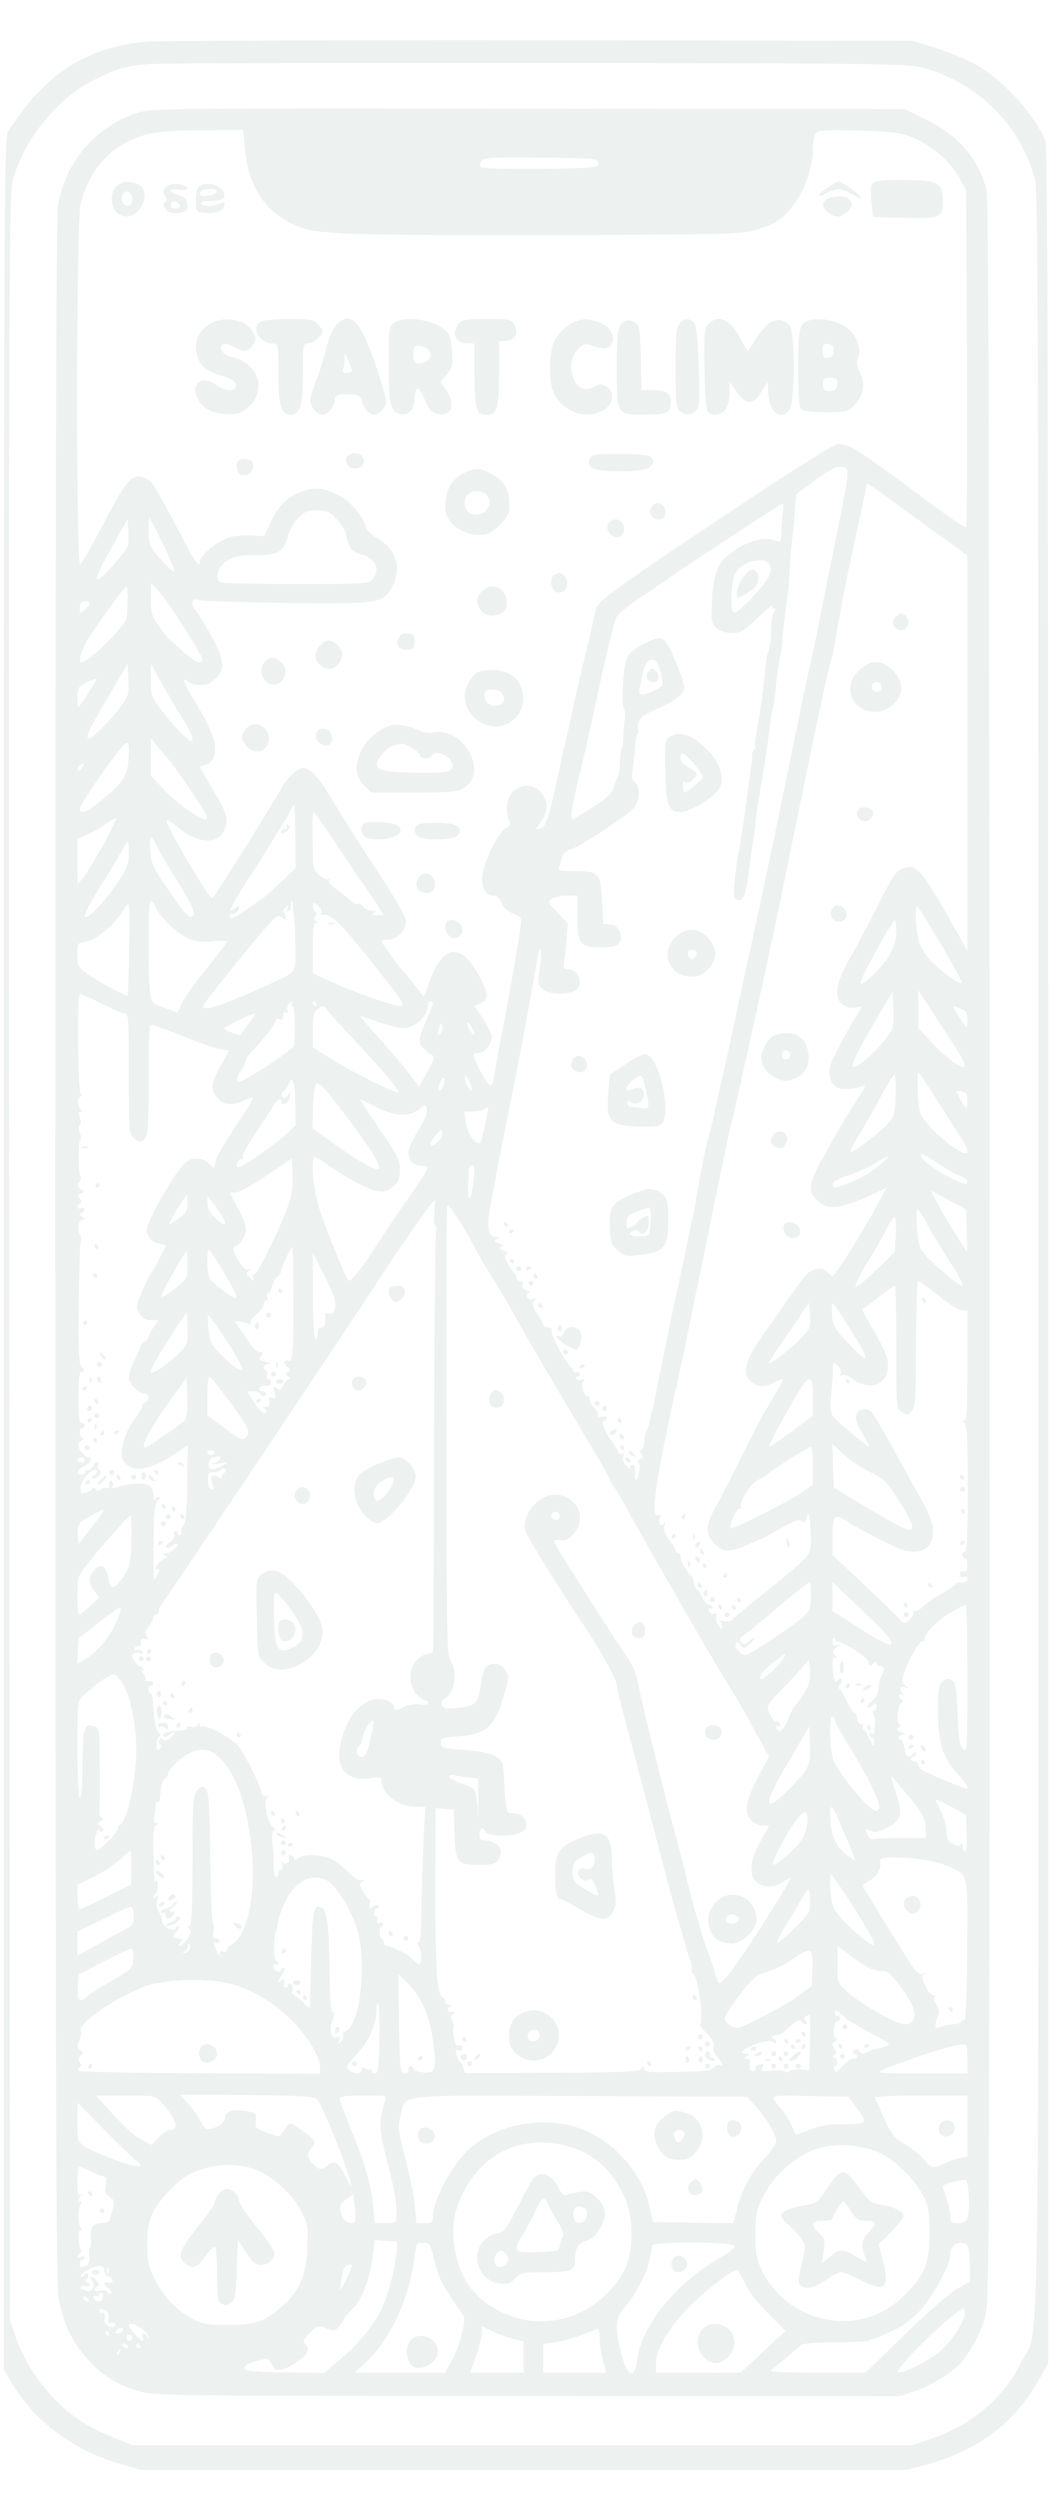
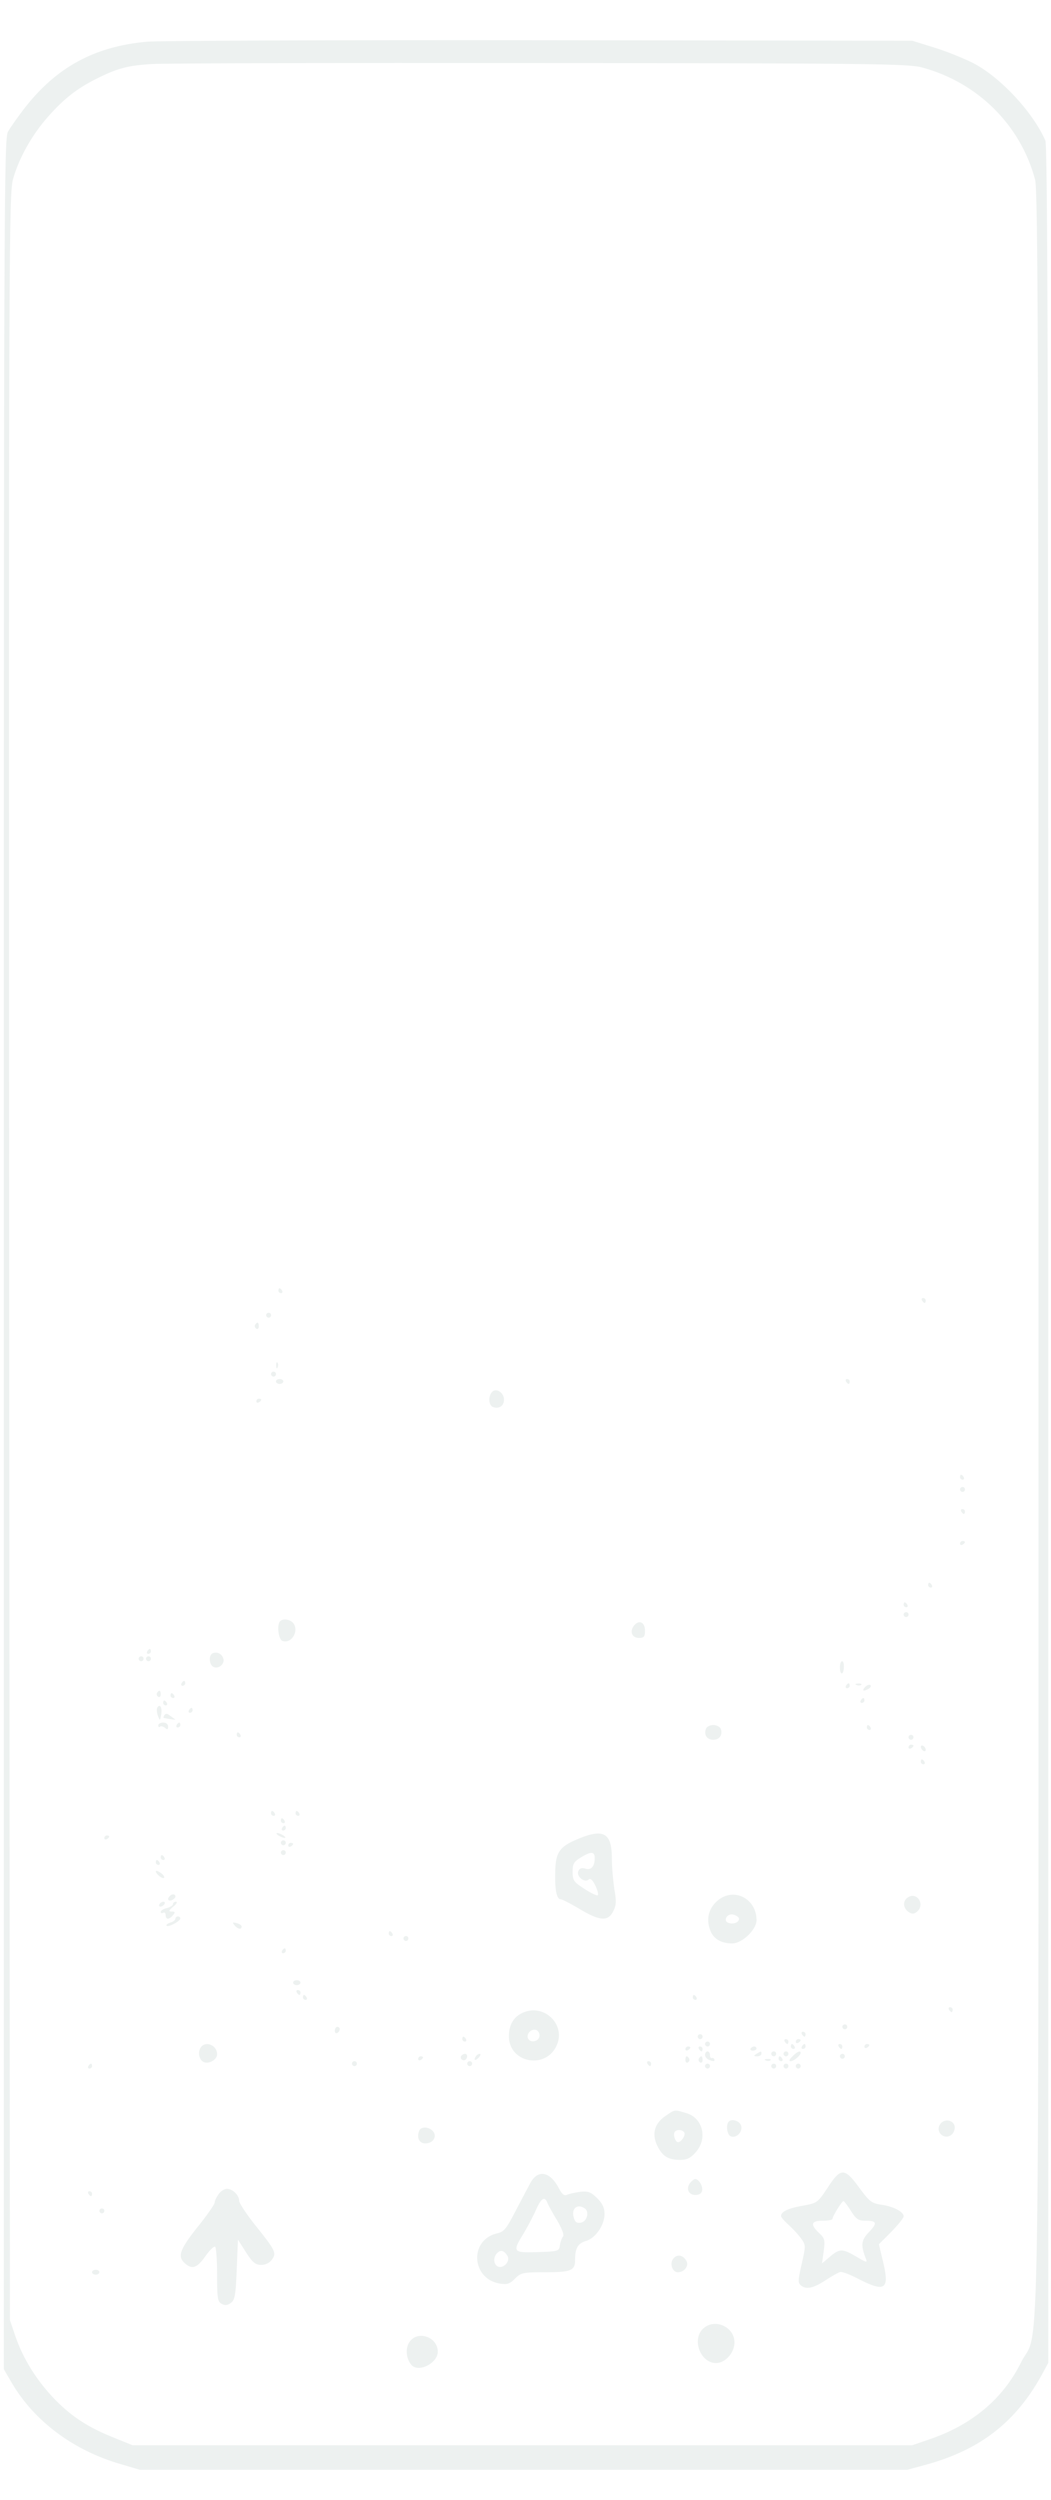
<svg xmlns="http://www.w3.org/2000/svg" width="199" height="473" fill="none">
  <g style="mix-blend-mode:plus-darker">
    <g fill="#1F513F" fill-opacity=".08" clip-path="url(#a)" style="mix-blend-mode:overlay">
      <path d="M27.878 7.887c-9.982.882-17.224 4.828-23.306 12.674-1.207 1.579-2.6 3.529-3.064 4.364-.743 1.346-.79 12.35-.79 212.396v210.911l1.626 2.786c4.27 7.149 11.652 12.627 20.52 15.181l3.62 1.068h145.312l3.761-1.022c10.121-2.832 16.806-8.031 21.727-16.991l1.207-2.229V237.461c0-164.578-.139-209.843-.557-210.865-2.368-5.385-8.449-11.93-13.603-14.624-1.81-.928-5.153-2.274-7.428-2.97l-4.178-1.3-70.567-.094c-38.811-.046-72.238.093-74.28.279zm146.704 4.875c10.539 2.832 18.663 10.91 21.402 21.216.557 2.09.65 32.359.65 202.786 0 223.075.325 202.879-3.296 210.168-3.389 6.871-9.285 11.839-17.363 14.578l-3.25 1.114H25.092l-3.203-1.3c-5.06-1.996-8.171-3.992-11.42-7.289-3.436-3.528-6.083-7.706-7.568-12.07l-1.022-3.018-.139-201.022c-.093-193.176-.046-201.161.743-204.086C3.597 29.893 6.058 25.482 9.168 22c2.971-3.342 5.34-5.2 9.007-7.056 4.085-2.043 5.989-2.554 10.631-2.832 2.321-.14 35.423-.232 73.584-.186 62.628.046 69.685.14 72.192.836z" />
-       <path d="M26.16 21.304c-8.079 2.6-13.835 9.285-15.181 17.734-.372 2.043-.511 64.81-.511 197.726.046 161.282.139 195.358.65 198.237.835 4.55 2.692 8.356 5.664 11.56 2.692 2.925 5.57 4.689 9.703 5.896 2.6.789 7.15.835 73.352.835l70.566.047 3.018-1.021c2.925-1.022 6.685-3.343 8.45-5.2 1.671-1.857 3.667-5.478 4.549-8.357.929-2.878.929-5.431.929-201.718 0-132.313-.186-199.444-.511-200.79-1.346-5.99-5.246-10.585-11.513-13.65l-3.993-1.95-71.263-.092c-67.828-.093-71.403-.046-73.91.743zm20.195 6.639c.51 6.963 3.76 12.07 9.238 14.53 2.6 1.161 3.714 1.347 9.889 1.718 3.853.233 22.284.325 40.994.279 33.101-.14 34.122-.14 37.047-1.114 3.807-1.207 5.107-2.182 7.242-5.34 1.95-2.877 3.157-6.684 3.157-10.027 0-1.486.233-2.553.697-2.925.51-.418 2.646-.51 7.985-.371 6.175.185 7.753.371 9.981 1.253 3.622 1.393 7.289 4.504 8.961 7.521l1.392 2.507.14 31.895c.046 17.595 0 31.94-.14 31.94-.418 0-3.946-2.46-9.981-6.964-10.585-7.846-12.117-8.82-14.16-8.82-.836 0-6.314 3.389-16.62 10.213-25.349 16.806-29.016 19.406-29.341 21.077-.186.789-.929 4.039-1.671 7.243-.79 3.203-1.672 7.056-2.043 8.588-.325 1.532-1.022 4.643-1.532 6.964-.557 2.275-1.486 6.593-2.136 9.564-1.578 7.289-2.182 8.96-3.25 9.146-.835.185-.835.139.047-1.115 1.439-2.089 1.625-3.528.603-5.199-1.067-1.718-2.739-2.275-4.596-1.486-2.135.882-2.924 3.807-1.718 6.5.186.464-.046.882-.742 1.16-1.393.604-4.179 6.268-4.457 9.053-.232 2.322.603 3.714 2.228 3.714.465 0 1.068.557 1.393 1.393.371.882 1.114 1.579 2.136 1.95 1.067.371 1.578.836 1.578 1.486 0 1.114-2.414 15.134-3.807 22.098-.51 2.693-1.068 5.803-1.253 6.964-.14 1.161-.465 2.043-.743 2.043-.604-.093-3.482-5.386-3.203-5.85.139-.186.65-.371 1.114-.371 1.021 0 2.321-1.672 2.321-3.018 0-.511-.743-2.043-1.625-3.389l-1.671-2.414 1.207-.557c1.44-.65 1.485-1.672.046-4.504-3.574-7.01-7.01-6.917-9.656.233l-1.16 3.064-1.58-1.997a54.112 54.112 0 0 0-2.181-2.692c-.929-.929-4.271-5.525-4.271-5.85 0-.139.603-.232 1.346-.232 1.578 0 3.296-1.811 3.296-3.436 0-1.067-1.625-3.853-7.985-13.509-2.136-3.343-4.828-7.614-5.942-9.518-2.322-3.992-4.179-6.035-5.479-6.035-1.114 0-3.25 2.043-4.27 3.993-.604 1.207-5.758 9.563-10.957 17.688-.975 1.578-1.904 2.878-2.043 2.925-.696.046-9.1-14.253-8.635-14.717.093-.14 1.16.51 2.321 1.439 3.621 3.018 7.335 3.203 8.589.464.882-1.996.557-3.203-2.043-7.521-1.393-2.321-2.553-4.317-2.553-4.457 0-.092.51-.325 1.114-.464 1.3-.325 1.903-1.671 1.718-3.76-.14-1.486-1.718-4.875-4.41-9.239-1.626-2.693-1.858-3.714-.65-2.693.603.465 1.81.697 3.203.604.417 0 1.3-.557 1.996-1.207 1.904-1.764 1.625-3.668-1.114-8.589-1.3-2.275-2.554-4.271-2.786-4.41-.278-.186-.464-.697-.464-1.254 0-.789.186-.882 1.3-.557.696.186 8.17.418 16.667.511 16.806.185 17.827.046 19.405-2.368 2.368-3.575 1.44-7.614-2.228-9.749-1.207-.697-2.182-1.672-2.368-2.275-.51-2.182-3.064-5.014-5.524-6.175-2.693-1.253-4.086-1.346-6.407-.557-2.693.882-4.503 2.647-5.942 5.618l-1.347 2.878-2.275-.139c-1.253-.093-3.203.046-4.27.371-2.043.557-5.618 3.389-5.618 4.457 0 1.486-.836.371-3.343-4.364-5.478-10.4-5.664-10.724-7.056-11.328-2.415-.975-3.343.047-7.707 8.357-2.182 4.132-4.225 7.753-4.55 8.078-.835.835-.79-64.067.047-68.153 1.021-4.828 4.178-9.331 8.124-11.467 3.853-2.089 6.593-2.6 14.996-2.6l7.706-.046.279 3.343zm66.945 2.924c0 .883-.371.929-10.863 1.068-6.64.047-11.05-.046-11.328-.325-.325-.325-.279-.743.139-1.207.51-.603 2.043-.696 11.328-.603 10.353.139 10.724.185 10.724 1.067zm47.029 57.94c.372.417 0 2.97-1.3 9.377-1.021 4.875-2.46 12.071-3.25 16.017a450.616 450.616 0 0 1-2.321 11.374c-.557 2.275-1.485 6.686-2.089 9.75-3.714 18.152-7.567 36.536-9.285 44.104-.418 1.764-1.254 5.664-1.857 8.588-.604 2.925-1.764 8.171-2.507 11.607-.789 3.435-1.764 7.846-2.182 9.749-.418 1.904-.975 4.318-1.254 5.339-.278 1.021-.557 2.043-.603 2.321-.279 1.022-1.579 8.032-1.857 9.75-.139 1.021-1.207 6.128-2.321 11.374a994.194 994.194 0 0 0-3.436 16.249c-.789 3.714-1.81 8.821-2.321 11.374-.557 2.507-1.114 4.735-1.3 4.875-.186.139-.371.975-.418 1.857-.046.882-.278 1.671-.603 1.764-.372.139-.372.371.046.836.418.51.371.696-.279.928-.417.186-.557.464-.325.604.511.325.14 3.296-.417 3.296-.232 0-.325-.604-.232-1.393.092-.975-.047-1.393-.511-1.393-.418 0-.511.232-.325.557.186.325-.093.186-.65-.278-.696-.604-.929-1.207-.743-1.811.186-.603.093-.789-.232-.603-.279.185-.65-.047-.836-.511-.185-.464-.743-1.486-1.346-2.228-1.254-1.718-1.811-3.482-1.161-3.482a.515.515 0 0 0 .511-.511c0-.325-.418-.418-.975-.278-.557.139-.882.046-.743-.279.093-.279-.232-.882-.696-1.346-.464-.465-.836-1.161-.836-1.532 0-.372-.185-.697-.371-.697-.789 0-1.439-2.182-.882-2.785.418-.465.371-.557-.232-.325-.465.139-.929.093-1.068-.14-.186-.278-.047-.464.186-.464.278 0 .51-.232.51-.464 0-.279-.278-.464-.65-.371-.371.092-.696-.047-.65-.279 0-.232-.185-.557-.418-.696-.928-.604-3.899-6.175-3.667-6.779.186-.464-.047-.696-.65-.696-.511 0-.929-.232-.929-.511 0-.232-.51-1.207-1.16-2.135-.929-1.393-1.022-1.857-.557-2.414.464-.557.417-.65-.232-.372-.929.325-1.672-.557-.836-1.067.371-.233.232-.418-.418-.604-.65-.139-.882-.464-.696-.975.185-.511.046-.743-.465-.743-.417 0-.742-.278-.742-.65 0-.371-.14-.743-.325-.835-.233-.093-.743-.836-1.254-1.718-.65-1.161-.696-1.625-.278-1.904.371-.232.185-.417-.558-.65-.789-.185-.928-.371-.464-.696.465-.278.372-.464-.464-.696-.882-.232-.928-.372-.371-.743.603-.371.603-.464-.093-.464-1.532 0-1.81-1.532-1.068-5.896 1.3-7.057 1.486-7.986 3.667-18.942 1.904-9.424 4.457-23.073 5.247-28.227.139-.975.417-1.578.557-1.299.185.278.139 1.903-.14 3.574-.417 2.971-.417 3.157.604 3.946 1.161.975 3.9 1.161 5.803.418 2.089-.789 1.161-4.178-1.114-4.178-.743 0-.882-.279-.696-1.3.092-.696.325-2.646.464-4.318l.232-3.064-1.904-1.996c-1.81-1.903-1.903-2.043-1.114-2.646.511-.325 1.764-.604 2.879-.604h1.996v4.039c0 5.2.418 5.711 4.457 5.711 2.507 0 3.017-.14 3.482-.975.743-1.439-.14-3.111-1.764-3.296l-1.3-.14-.232-4.317c-.279-5.339-.604-5.664-5.247-5.664-2.739 0-3.156-.093-2.924-.743.139-.418.417-1.207.557-1.811.185-.742.835-1.3 1.857-1.625 1.903-.649 10.26-6.128 11.699-7.706 1.207-1.346 1.393-3.946.279-4.875-.558-.464-.65-1.068-.372-2.925.186-1.3.372-3.11.418-4.039.046-.882.232-1.903.418-2.228.232-.325.278-.696.139-.789-.139-.14-.093-.789.093-1.393.232-.929 1.068-1.532 3.714-2.646 1.903-.836 3.853-2.043 4.318-2.693.882-1.207.882-1.207-.511-4.875-1.579-4.085-2.6-5.756-3.482-5.756-1.254 0-4.875 1.903-5.757 3.017-.65.836-.975 2.229-1.207 5.339-.186 2.368-.139 4.503.093 4.782.232.325.325 1.161.232 1.95a51.282 51.282 0 0 0-.278 3.575c-.047 1.253-.186 2.228-.325 2.228-.14 0-.279 1.161-.325 2.553 0 1.44-.279 2.832-.511 3.157-.232.325-.557 1.115-.743 1.811-.186.882-1.207 1.857-3.621 3.435-1.857 1.161-3.621 2.229-3.9 2.368-.789.279-.511-1.671 1.254-8.914a518.342 518.342 0 0 0 2.971-13.231c1.95-8.96 3.343-14.717 3.9-16.063.232-.511 2.46-2.321 5.014-3.993a408.846 408.846 0 0 0 6.871-4.689c2.182-1.532 17.873-11.792 19.22-12.58.464-.326.557 0 .371 1.624-.139 1.114-.278 2.832-.278 3.853-.047 1.486-.186 1.718-.836 1.44-2.6-1.068-6.268.092-9.703 3.11-1.718 1.532-2.461 4.132-2.646 9.378-.093 2.786.046 3.25 1.021 4.039.65.511 1.811.882 2.878.882 1.532 0 2.182-.371 4.875-2.925 1.718-1.578 2.971-2.6 2.786-2.321-.186.371-.093.604.232.604.371 0 .371.185.046.557-.278.325-.511 1.625-.557 2.924-.046 2.647-.232 3.854-.603 4.875-.186.372-.418 1.718-.511 3.018-.557 5.339-.789 7.149-1.439 10.585-.372 2.043-.604 3.853-.465 4.039.14.232.047.51-.185.696-.232.139-.465.604-.418 1.068 0 .836-.047 1.114-1.439 11.374-.557 3.807-1.068 7.057-1.161 7.196-.186.279-.696 4.782-.882 7.521-.093 1.393 1.253 1.811 1.903.604.279-.465.604-1.997.79-3.389.371-2.972.51-3.993.882-6.361.139-.975.418-2.832.51-4.085.14-1.3.465-3.575.743-5.107.464-2.693 1.161-7.335 1.625-10.214.093-.789.325-2.46.464-3.714.14-1.3.372-2.46.465-2.599.139-.279.278-1.068.882-6.825.139-1.207.371-2.553.51-3.018.14-.464.325-1.81.418-3.017.186-2.322.511-5.293.929-7.985.139-.883.371-3.529.51-5.804.093-2.321.325-4.689.418-5.339.093-.65.325-2.831.464-4.874.14-1.996.325-3.714.372-3.76.046-.047 1.671-1.254 3.575-2.693 3.528-2.6 5.06-3.11 5.942-1.997zm9.146 6.36c2.832 2.042 7.057 5.153 9.424 6.824l4.271 3.111v74.791l-1.299-2.321c-6.964-12.442-8.125-13.974-10.261-13.464-1.857.465-2.135.836-5.338 7.103a291.986 291.986 0 0 1-5.339 10.075c-2.832 4.967-3.157 7.567-1.207 8.867.742.511 1.578.65 2.367.464 1.254-.325 1.254-.325.511.79-1.439 2.228-4.828 8.588-5.339 10.027-.557 1.625-.186 3.204 1.021 4.179.743.65 3.482.51 5.107-.186.65-.279.418.325-.928 2.368-1.022 1.485-3.482 5.571-5.432 9.053-4.132 7.242-4.364 8.496-2.089 10.399 1.3 1.114 1.764 1.253 3.714 1.021 1.207-.139 3.76-1.021 5.664-1.903l3.528-1.625-1.95 3.575c-2.553 4.828-7.799 13.092-8.264 13.092-.185 0-.603-.325-.928-.697-.743-.882-2.275-.882-3.482-.046-.511.325-1.95 2.182-3.25 4.039-1.253 1.903-3.389 4.875-4.689 6.685-4.224 5.803-5.014 8.403-2.971 10.075 1.254 1.021 2.414 1.067 4.225.092.789-.371 1.532-.65 1.625-.51.092.093-.882 1.95-2.182 4.085-1.347 2.136-3.807 6.825-5.571 10.399-1.765 3.575-3.9 7.846-4.829 9.425-2.042 3.714-2.089 5.292-.232 7.149 1.625 1.625 2.971 1.625 6.546 0a58.57 58.57 0 0 1 2.507-1.067c.279-.093 1.857-.975 3.621-1.997 2.414-1.346 3.297-1.625 3.761-1.253.511.418.696.325.882-.511.464-1.718.743-.743.836 2.971.092 4.179.603 3.529-8.403 10.817-3.436 2.74-6.407 5.247-6.546 5.479-.186.232-.929.325-1.625.185-.743-.185-1.068-.185-.743-.046.278.139.557.603.557 1.021-.046.697-.139.65-.696-.093-.372-.51-.604-1.299-.418-1.764.185-.603.046-.743-.418-.557-.371.139-.789-.093-.975-.511-.139-.417-.093-.603.186-.464.278.139.464.047.464-.185 0-.279-.279-.511-.65-.511s-.929-.65-1.3-1.393c-.325-.789-.743-1.393-.882-1.393-.279 0-.696-1.067-.789-2.042 0-.233-.186-.558-.418-.697-.696-.51-1.996-2.785-1.996-3.528 0-.372-.186-.697-.465-.697-.232 0-.464-.232-.464-.51 0-.279-.557-1.207-1.207-2.043-.836-1.114-1.114-1.903-.882-2.646.186-.743.139-.882-.139-.418-.557.789-1.114-.046-.697-1.161.186-.557.14-.696-.232-.464-1.718 1.068-.789-5.803 3.204-23.863.789-3.435 1.81-8.263 2.274-10.677.511-2.415 1.625-7.986 2.554-12.303.882-4.364 2.275-11.049 3.017-14.856.79-3.854 1.811-8.635 2.275-10.678.511-2.043 1.764-7.567 2.786-12.303a2152.142 2152.142 0 0 0 3.296-14.856c.789-3.435 2.878-13.371 4.689-22.052a9021.368 9021.368 0 0 1 4.318-21.124c1.717-8.356 3.899-18.291 4.178-19.034.278-.743.325-1.114 1.671-8.589.464-2.832 1.347-7.103 1.857-9.517 1.254-5.803 3.25-15.042 3.25-15.228 0-.232.418.047 5.339 3.622zM63.625 98.09c.882.883 1.718 2.182 1.857 2.925.603 2.739 1.068 3.389 2.971 3.9 2.693.696 3.668 2.925 2.043 4.735-.697.79-1.764.836-14.346.836-7.474 0-13.88-.139-14.299-.279-.975-.371-.928-2.042.093-3.203 1.254-1.486 3.296-2.089 6.685-1.996 3.9.093 5.154-.65 5.897-3.529.278-1.16 1.114-2.646 1.95-3.481 1.16-1.207 1.81-1.44 3.528-1.44 1.764 0 2.321.233 3.62 1.532zm-32.73 4.922c1.3 2.646 2.228 4.921 2.09 5.106-.187.14-1.3-.882-2.554-2.275-2.09-2.367-2.229-2.692-2.275-5.292-.047-1.532.046-2.646.186-2.553.092.139 1.253 2.367 2.553 5.014zm-6.685.232c-.279.975-4.921 6.314-5.525 6.314-.743 0-.186-1.3 2.6-6.222l2.878-5.153.14 2.043c.092 1.161.046 2.507-.093 3.018zm121.495 3.574c.325.557.325 1.161-.093 2.136-.743 1.764-5.942 7.242-6.639 6.964-.835-.279-.557-6.268.325-7.614 1.44-2.182 5.386-3.11 6.407-1.486zm-110.632 12.21c1.81 2.832 3.25 5.386 3.25 5.711 0 1.114-1.253.603-3.528-1.347-3.157-2.785-3.11-2.692-4.736-4.967-1.3-1.811-1.485-2.368-1.485-5.107l.046-3.064 1.625 1.857c.882.975 3.064 4.132 4.828 6.917zm-10.91-5.431c-.046 1.485-.139 2.924-.185 3.249-.14 1.486-7.196 8.496-8.543 8.496-.789 0 .093-2.739 1.579-5.014 3.296-4.874 6.639-9.378 6.917-9.378.186 0 .279 1.207.232 2.647zm-7.196.51c0 .232-.418.789-.928 1.254-.929.835-.929.789-.929-.372 0-.928.232-1.253.929-1.253.51 0 .928.186.928.371zm107.615 11.56c.232.464.557 1.579.742 2.507.279 1.532.186 1.671-1.346 2.414-2.321 1.114-3.157 1.022-2.878-.278.139-.557.417-1.857.603-2.879.418-2.553 1.996-3.482 2.879-1.764zm-101.394 7.614c-1.578 2.275-5.664 6.453-6.313 6.453-.836 0-.093-1.625 3.62-7.939l3.668-6.174.14 2.925c.139 2.553 0 3.156-1.115 4.735zm11.143 2.275c2.042 3.296 2.553 4.642 1.764 4.642-.511 0-3.25-2.924-5.618-5.942-1.81-2.368-1.903-2.646-1.903-5.571v-3.111l1.81 3.25c.975 1.764 2.74 4.828 3.947 6.732zM16.735 131.1c-.882 1.439-1.764 2.6-1.857 2.6-.14 0-.232-.836-.232-1.857 0-1.672.186-1.904 1.764-2.739.929-.465 1.764-.836 1.857-.743.093.046-.603 1.3-1.532 2.739zm14.996 12.349c1.346 1.439 7.52 10.678 7.52 11.189 0 1.392-4.92-1.811-8.31-5.339l-2.367-2.554v-7.149l1.021 1.346c.604.743 1.532 1.857 2.136 2.507zm-7.428.511c-.233 3.017-1.115 4.271-5.618 7.892-2.368 1.904-3.575 2.275-3.575 1.114 0-.65 6.175-9.703 8.078-11.745 1.161-1.3 1.393-.836 1.115 2.739zm-8.821 1.346c-.325.511-.697.696-.79.418-.092-.279.14-.696.465-.929.928-.557.975-.51.325.511zm40.436 12.999.047 5.989-2.368 2.229c-1.346 1.207-2.646 2.414-2.925 2.692-.882.789-6.128 4.364-6.639 4.503a.422.422 0 0 1-.557-.325c-.046-.278.232-.464.557-.464.604 0 1.254-.65 1.254-1.346 0-.232-.325-.139-.697.186-1.67 1.392-.975-.186 2.368-5.386 1.95-3.017 4.318-6.778 5.246-8.31.882-1.532 1.764-2.878 1.904-3.018.139-.139.51-.789.789-1.532.325-.696.65-1.253.79-1.253.092 0 .185 2.693.231 6.035zm7.196.557a687.21 687.21 0 0 0 5.293 7.893c1.068 1.439 2.414 3.482 3.064 4.503l1.207 1.903h-1.254c-1.021 0-1.16-.092-.603-.51.557-.372.51-.418-.232-.325-.511.093-1.3-.232-1.764-.743-.418-.464-.929-.789-1.068-.604-.279.232-.51.093-2.182-1.3-.325-.278-1.254-.974-2.09-1.578-.835-.557-1.346-1.253-1.206-1.532.185-.279.139-.371-.14-.232-.232.139-.975-.186-1.671-.743-1.16-.975-1.207-1.253-1.254-5.432-.092-5.71-.046-6.499.233-6.499.092 0 1.764 2.367 3.667 5.199zm-43.547.929c-1.439 2.646-3.157 5.432-3.76 6.174l-1.114 1.393-.047-4.317v-4.318l1.996-.882c1.068-.464 2.647-1.393 3.529-2.043.882-.65 1.717-1.114 1.81-.975.093.093-.975 2.368-2.414 4.968zm10.12.232c.465.975 1.811 3.343 3.019 5.246 3.389 5.293 4.41 7.428 3.806 8.032-.65.65-1.532-.418-5.338-5.943-2.183-3.203-2.554-4.085-2.74-6.407-.092-1.439-.046-2.646.093-2.646.186 0 .697.789 1.16 1.718zm-5.292 1.486c0 1.857-.325 2.739-1.903 5.106-2.553 3.854-5.71 7.243-6.36 6.871-.325-.232.696-2.228 2.878-5.803 1.903-3.018 3.76-6.174 4.178-6.964.418-.835.882-1.485.975-1.485.14 0 .232 1.021.232 2.275zm5.014 10.027c.975 2.09 4.318 5.293 6.407 6.082 1.486.557 2.74.697 4.596.464 1.393-.139 2.554-.139 2.554.047 0 .232-1.718 2.46-3.76 5.014-2.09 2.553-4.18 5.478-4.69 6.546l-.928 1.903-2.46-.928c-2.415-.882-2.415-.882-2.74-3.25-.418-3.575-.325-17.038.093-17.038.232 0 .65.511.928 1.16zm26.51 6.732c.092 4.55 0 5.153-.836 5.85-1.207 1.021-13.325 6.267-15.228 6.546-.836.139-1.532.046-1.532-.186 0-.418 10.167-13.046 12.813-15.877 1.3-1.393 1.625-1.532 2.229-1.022.603.511.743.511.743-.093 0-.371-.186-.789-.418-.882-.232-.093-.093-.464.325-.835.65-.604.696-.558.418.139-.186.511-.14.743.139.557.278-.139.464-.743.51-1.3.14-2.832.79 2.646.836 7.103zM24.441 179.8c-.047 4.643-.232 8.542-.279 8.589-.232.232-6.22-3.064-7.985-4.411-1.346-.974-1.532-1.346-1.532-3.342 0-2.229 0-2.229 1.764-2.507 1.857-.325 5.386-3.296 6.918-5.896.418-.743.882-1.254 1.021-1.114.186.139.186 4.039.093 8.681zm35.98-8.264c.417.372.557.929.37 1.208-.185.325.047.464.558.325 1.207-.233 3.296 1.764 8.264 7.985 6.128 7.66 6.87 8.728 6.592 9.238-.325.511-8.681-2.321-13.835-4.689l-3.157-1.439v-4.782c0-3.528.14-4.828.604-4.874.418 0 .418-.093-.046-.279-.418-.186-.465-.371-.093-.836.371-.417.371-.696 0-.928-.465-.279-.65-1.625-.186-1.625.14 0 .557.325.929.696zm117.874 7.336c2.228 3.76 3.946 6.964 3.807 7.103-.372.371-3.9-2.136-5.757-4.086-.836-.835-1.811-2.321-2.182-3.249-.743-1.765-1.068-7.893-.372-7.104.233.279 2.229 3.529 4.504 7.336zm-8.589-2.693c0 2.693-1.207 5.107-3.946 7.846-2.229 2.228-3.203 2.693-2.646 1.3.835-2.089 5.942-11.235 6.267-11.235.186 0 .325.928.325 2.089zm-.65 18.152c-.557 2.136-6.778 8.264-7.567 7.428-.372-.371 1.068-3.296 4.782-9.517l2.739-4.642.139 2.878c.093 1.579.046 3.296-.093 3.853zm12.953 5.618c.464.836.743 1.625.603 1.81-.557.511-3.482-1.624-6.128-4.503l-2.6-2.785v-7.103l3.622 5.571c1.996 3.017 4.039 6.174 4.503 7.01zM19.242 189.875c1.996 1.021 3.993 1.857 4.41 1.857.65 0 .743 1.299.743 11.42 0 11.282 0 11.421 1.068 12.256.929.79 1.114.79 1.857.14.697-.65.79-1.811.79-11.096 0-5.71.139-10.446.37-10.538.186-.14 2.833.789 5.85 1.996 3.065 1.253 6.36 2.414 7.29 2.553l1.763.325-1.625 2.879c-1.857 3.389-1.95 4.364-.603 6.035 1.114 1.393 2.971 1.578 5.107.464.789-.371 1.532-.603 1.625-.511.139.14-1.347 2.6-3.297 5.479-1.95 2.878-3.667 5.849-3.806 6.592l-.279 1.3-1.021-.975c-.743-.696-1.532-.928-2.6-.836-1.346.14-1.904.604-3.853 3.389-1.207 1.765-2.972 4.782-3.9 6.686-1.532 3.203-1.625 3.528-.975 4.642.418.743 1.16 1.254 1.95 1.347.696.092 1.253.232 1.253.371 0 .371-1.95 4.085-2.785 5.292-.418.65-1.254 2.368-1.857 3.807-1.022 2.507-1.022 2.693-.279 3.807.557.882 1.16 1.207 2.182 1.207h1.393l-.929 1.347c-.557.742-.975 1.578-.975 1.857 0 .232-.325.65-.742.882-.418.232-.697.557-.697.696.047.186-.464 1.346-1.114 2.646-.65 1.254-1.16 2.786-1.16 3.436 0 1.161 1.903 3.064 3.063 3.064.883 0 .836 1.346-.046 1.671-.371.186-.604.465-.464.65.093.186-.51 1.254-1.393 2.368-1.764 2.275-2.832 5.664-2.414 7.474.186.697.836 1.393 1.671 1.718 1.81.789 4.225.093 7.893-2.275l2.878-1.857-.14 7.243c-.046 5.385-.278 7.428-.742 7.892-.325.371-.51.836-.325 1.068.14.232.046.557-.232.743-.232.139-.465.046-.465-.186 0-.279-.185-.511-.464-.511-.232 0-.325.279-.185.65.139.372-.233.975-.79 1.393-.603.371-.928.882-.742 1.021.185.186.603.047 1.02-.278.419-.325.837-.465.976-.372.371.418-1.207 1.764-2.043 1.764-.696 0-.696.093-.093.465.418.278.464.464.14.464-.65 0-1.997 1.3-1.997 1.903 0 .279.232.325.51.14.465-.279-.231 1.439-.835 2.089-.093.139-.139-3.018-.093-6.964 0-5.803.186-7.289.743-7.985.418-.418.51-.789.232-.789s-.603.278-.696.557c-.14.325-.279.093-.279-.557-.093-1.95-.742-2.507-2.924-2.507-1.115 0-2.693.232-3.529.557-1.3.418-1.532.418-1.3-.14.14-.371.047-.789-.185-.928-.279-.186-.465.139-.465.696 0 .557-.185.836-.464.697-.278-.186-.79-.093-1.16.232-.465.371-.697.371-.929-.047-.232-.325-.464-.325-.65-.046-.14.232-.743.557-1.254.743-.835.278-.974.139-.974-.975 0-1.161 1.81-3.389 2.785-3.389.557 0 .372.836-.278 1.068-.279.092-.418.371-.233.557.186.185.697 0 1.115-.465.65-.603.65-.882.185-1.16a.694.694 0 0 1-.278-.882c.186-.279.093-.511-.186-.511s-.603.325-.743.696c-.185.372-.557.697-.928.697-.372 0-.65.186-.65.464 0 .232-.325.464-.743.464-1.021 0-.603-1.067.65-1.625 1.068-.464 1.764-1.624.975-1.624-.65 0-1.996-1.393-2.09-2.136-.046-.371.233-.836.65-1.114.465-.232.558-.464.233-.464-.697 0-.836-1.857-.14-1.857a.466.466 0 0 0 .465-.465c0-.278-.279-.464-.557-.464-.464 0-.604-1.3-.604-4.875 0-3.899.14-4.874.65-4.874.557 0 .557-.14-.046-.836-.557-.65-.65-2.693-.557-12.024.046-6.128.232-11.421.371-11.699.186-.279.186-.79-.046-1.115-.65-1.021-.418-3.11.325-3.11.603 0 .603-.047 0-.511-.511-.371-.557-.557-.14-.743.836-.325.743-1.207-.093-.882-.789.279-.975-.418-.232-.882.372-.232.325-.51-.046-.975-.418-.51-.371-.696.232-.928.696-.279.696-.325-.046-.882-.65-.465-.697-.743-.232-1.254.278-.371.417-.835.232-1.021-.418-.418-.465-6.825-.047-7.057.186-.139.14-.743-.093-1.346-.278-.697-.278-1.254 0-1.393.279-.139.279-.696 0-1.393-.325-.835-.278-1.16.14-1.16.371 0 .371-.14.092-.372-.65-.418-.789-2.414-.185-2.414.278 0 .325-.278.093-.603-.511-.79-.65-18.896-.14-18.896.232 0 2.09.836 4.132 1.858zm36.026-.047c-.139.232-.046.557.186.696.232.14.371 1.904.371 3.854l-.092 3.575-2.182 1.671c-2.368 1.764-6.64 4.41-7.893 4.921-1.068.371-1.068-.418-.046-1.996.464-.65.835-1.532.928-1.904.047-.418.743-1.393 1.532-2.135 1.811-1.857 4.179-4.921 4.179-5.479 0-.278.325-.371.696-.185.464.185.696-.047.696-.697 0-.603.186-.835.557-.603.325.232.418.093.233-.372-.14-.417 0-.975.278-1.253.604-.604.929-.65.557-.093zm4.643.047c.14.232.046.464-.186.464-.278 0-.51-.232-.51-.464 0-.279.092-.465.185-.465.14 0 .372.186.51.465zm22.052-.047c0 .232-.464 1.393-.975 2.6-1.81 4.085-1.903 4.828-.696 5.989.557.603 1.3 1.16 1.624 1.253.465.186.186 1.022-.974 3.064l-1.579 2.879-1.671-2.182c-.882-1.207-3.436-4.225-5.664-6.732-2.229-2.461-3.946-4.503-3.853-4.503.092 0 1.67.51 3.481 1.16 1.811.65 3.854 1.161 4.55 1.161 2.368 0 4.828-2.275 4.828-4.41 0-.372.233-.697.465-.697.278 0 .464.186.464.418zm-20.102 1.161c.185.325 2.6 3.017 5.339 5.896 5.57 5.989 8.263 9.146 8.263 9.749 0 .557-8.774-3.76-12.86-6.36l-3.389-2.136v-3.25c0-2.599.186-3.435.836-3.899 1.022-.79 1.347-.79 1.81 0zm120.149-.093c.928.418 1.16.836 1.16 2.182 0 1.81.047 1.857-2.089-1.486-.882-1.393-.789-1.485.929-.696zm-134.913 2.785c-.835 1.115-1.578 2.043-1.578 2.136-.186.232-3.018-.929-3.018-1.254 0-.325 4.875-2.692 5.71-2.785.233-.046-.278.836-1.114 1.903zm42.712 1.997c0 .232-.279.046-.65-.418-.372-.511-.697-1.254-.697-1.625.047-.789 1.347 1.207 1.347 2.043zm-6.407-.093c-.603.603-.696-.047-.186-1.393.325-.789.372-.789.511.046.093.465-.046 1.068-.325 1.347zm94.151 12.767c1.903 2.971 3.946 6.174 4.503 7.103 1.114 1.625 1.439 2.739.789 2.739-1.253-.046-5.524-3.389-7.428-5.803-1.346-1.671-1.485-2.182-1.625-5.71-.092-2.09-.046-3.807.093-3.807.14.046 1.764 2.46 3.668 5.478zm-88.162-2.275c0 .511-.186.418-.696-.232-.372-.464-.65-1.3-.65-1.811 0-.835.046-.789.65.232.371.65.65 1.44.696 1.811zm80.177 1.207c-.14 3.621-.232 4.039-1.486 5.385-1.625 1.718-6.824 5.618-7.103 5.293-.093-.093.836-1.904 2.136-4.039 1.253-2.136 3.11-5.385 4.085-7.242.975-1.811 1.95-3.343 2.136-3.343.232 0 .325 1.764.232 3.946zm-85.795-1.532c-.324.604-.65.836-.742.511-.14-.325.046-1.022.371-1.625.325-.604.65-.836.743-.511.14.325-.046 1.021-.371 1.625zm-27.855 3.064.047 4.086-1.765 1.671c-2.181 2.089-8.867 6.592-9.238 6.267-.418-.464.278-1.81.79-1.485.231.139.324 0 .185-.372-.14-.371.882-2.275 2.228-4.271 1.347-1.996 2.925-4.364 3.436-5.292.557-.929 1.207-1.579 1.392-1.44.233.14.372.372.325.558-.092.232 0 .371.233.371.65 0 1.253-.696 1.392-1.625.14-.928.14-.928-.51-.046-.511.696-.743.742-1.022.278-.232-.371-.093-.789.325-1.114.372-.279.79-.882.975-1.346.65-1.765 1.16-.186 1.207 3.76zm9.332 1.95c4.503 5.85 7.01 9.889 6.546 10.353-.557.557-4.41-1.671-9.471-5.386l-3.157-2.321.093-3.992c.093-2.182.371-4.132.603-4.364.558-.372 1.533.65 5.386 5.71zm117.92-2.368c0 1.764-.232 1.672-1.624-.928-.604-1.161-.604-1.207.51-.975.929.186 1.114.464 1.114 1.903zm-112.767.65c4.457 2.322 7.103 2.461 9.331.511.697-.65.79-.604 1.068.232.186.65-.278 1.903-1.578 4.039-1.068 1.718-1.904 3.528-1.904 4.039 0 1.625.883 2.646 2.322 2.646.789 0 1.392.186 1.392.372 0 .232-1.624 2.739-3.574 5.571-1.997 2.878-4.736 6.917-6.082 9.053-2.693 4.178-5.014 7.149-5.385 6.778-.557-.557-4.69-10.724-5.664-14.067-1.022-3.389-1.486-8.589-.836-9.239.14-.139 1.16.372 2.228 1.161 3.343 2.414 7.893 4.875 9.657 5.2 1.393.232 1.903.092 3.018-.836 1.067-.929 1.3-1.486 1.3-3.25 0-1.857-.418-2.693-3.854-7.66-2.089-3.111-3.76-5.618-3.667-5.618.092 0 1.114.465 2.228 1.068zm21.402 3.9c-.371 1.857-.836 3.389-.975 3.389-1.068-.046-2.321-1.903-2.6-3.853l-.325-2.182h1.532c.883 0 1.904-.186 2.275-.465.372-.232.697-.371.743-.325.046.047-.232 1.625-.65 3.436zm-8.82 3.018c-1.533 1.532-2.043.742-.65-1.022 1.02-1.3 1.253-1.439 1.392-.743.093.465-.232 1.254-.743 1.765zm94.893 4.317c1.764 1.161 3.668 2.229 4.271 2.368.557.186 1.021.557 1.021.928 0 .465-.278.511-1.16.186-3.343-1.253-7.66-4.178-7.66-5.153 0-.604.046-.604 3.528 1.671zm-11.421.232c-1.16 1.022-3.389 2.368-5.014 3.018-3.342 1.346-3.807 1.393-3.807.511 0-.418 1.161-1.068 2.925-1.625 1.579-.557 3.946-1.579 5.2-2.368 3.064-1.811 3.203-1.718.696.464zm-111.931 7.661c-1.579 4.503-5.99 13.277-6.454 12.999-.278-.186-.325.092-.139.557.279.789.232.789-.603 0-.79-.697-.79-.882-.186-1.3.603-.418.557-.464-.093-.232-.557.139-1.114-.372-2.043-1.95-.835-1.393-1.068-2.182-.696-2.321.928-.325 1.903-1.486 2.182-2.74.232-.835-.14-2.042-1.346-4.364l-1.672-3.203h1.114c.65 0 3.204-1.393 5.896-3.25l4.782-3.203.14 3.11c.093 2.275-.14 3.854-.883 5.897zm35.144-4.782c-.418 4.132-1.207 4.549-1.022.557.232-3.761.14-3.436.79-3.436.37 0 .464.836.232 2.879zm93.361 9.517.139 4.085-2.089-3.249c-1.16-1.811-2.739-4.457-3.482-5.896l-1.392-2.647 3.389 1.811 3.342 1.81.093 4.086zm-147.494-5.246c0 1.253-.325 1.81-1.67 2.832-.883.696-1.718 1.16-1.811 1.068-.186-.186 3.064-5.479 3.342-5.479.093 0 .14.697.14 1.579zm6.64 2.6c1.067 1.81.231 1.81-1.58.046-.881-.882-1.346-1.811-1.346-2.693l.047-1.3 1.021 1.254c.557.696 1.44 1.903 1.857 2.693zm40.065-.929c-.14 1.254 0 2.414.232 2.6.232.139.278.464.139.743-.186.278-.371 18.152-.418 39.786-.046 21.588-.14 39.555-.186 39.833 0 .325-.464.604-.975.604-.557 0-1.485.511-2.089 1.161-1.625 1.578-1.625 4.921 0 6.499.604.65 1.347 1.161 1.625 1.161.232 0 .464.232.464.51 0 .279-.603.372-1.532.233-.882-.14-2.089.046-2.831.417-1.672.882-2.136.882-2.136 0 0-.417-.557-.928-1.207-1.16-3.9-1.486-7.939 2.553-8.96 8.913-.697 4.179 1.485 6.361 5.757 5.804 1.67-.233 2.089-.186 2.089.417 0 2.507 3.203 4.968 6.546 4.968h1.764l-.279 4.921c-.093 2.693-.278 7.521-.371 10.724a449.95 449.95 0 0 1-.186 8.032c0 1.3-.232 2.136-.51 1.95-.233-.139-.14.278.185.928s.51 1.718.371 2.322c-.185 1.16-.232 1.16-1.206.371-.511-.464-1.068-.929-1.208-1.114-.371-.372-3.574-1.811-4.131-1.811-.279 0-.511-.325-.511-.696 0-.372-.186-.697-.418-.697-.232 0-.371-.51-.371-1.16 0-.65.185-1.161.418-1.161.232 0 .278-.232.139-.464-.186-.279-.51-.325-.79-.186-.325.232-.417.047-.232-.418.14-.464.093-.789-.139-.789-.696 0-.557-1.3.14-1.532.278-.093.417-.371.231-.557-.185-.186-.696-.093-1.114.279-.743.603-.789.557-.557-.418.186-.557.14-1.022-.046-1.022s-.697-.65-1.16-1.439c-.697-1.207-.744-1.532-.233-1.903.51-.372.51-.418-.093-.232-.464.139-1.393-.418-2.414-1.486-.928-.975-2.414-2.136-3.296-2.553-1.857-.883-5.432-.975-6.268-.186-.51.464-.65.464-.835 0-.14-.279-.418-.557-.697-.557-.278 0-.371.278-.232.65.325.789-.882 1.393-1.253.603-.14-.325-.14-.093 0 .465.139.603.046 1.067-.232 1.067-.279 0-.511.325-.511.697 0 .371-.186.696-.464.696-.232 0-.418-.696-.418-1.532.046-.789-.047-2.785-.186-4.41-.186-2.043-.093-2.879.279-2.879.325 0 .185-.325-.279-.65-1.021-.789-1.857-5.014-1.114-5.478.371-.232.279-.371-.232-.371-.465 0-.836-.325-.836-.743 0-.929-2.739-6.546-4.178-8.496-1.021-1.532-6.268-4.41-7.01-3.946-.233.139-.418-.047-.418-.372 0-.464-.093-.464-.418.047-.232.371-.836.557-1.393.371-.557-.139-.882-.046-.696.186.14.232-.047.418-.372.464-.325.047-1.3.093-2.135.186-1.625.139-2.275.511-1.81 1.021.185.186.603.047.881-.232.325-.325.79-.557 1.068-.557.232.046-.046.464-.65.975-.79.65-1.207.743-1.439.371-.279-.371-.418-.371-.696.047-.186.325-.14.696.139.882.278.186.232.464-.14.836-.464.417-.603.278-.603-.697 0-.696.232-1.393.557-1.625.372-.232.325-.418-.093-.696-.557-.371-.975-2.786-1.114-6.268-.046-.696-.232-1.253-.464-1.253-.186 0-.372-.325-.372-.696 0-.372.233-.697.465-.697a.465.465 0 0 0 .464-.464c0-.279-.372-.464-.79-.371-.51.092-.789-.093-.696-.511.047-.325-.232-.929-.696-1.3-.464-.371-.557-.511-.186-.325.372.186.557.093.464-.232-.139-.325-.37-.511-.557-.418-.139.093-.65-.371-1.067-.975-.604-.836-.65-1.161-.186-1.439.325-.232.928-.279 1.3-.093.464.186.603.046.371-.325-.232-.325-.696-.464-1.068-.325-.417.186-.603.047-.464-.278.093-.325.464-.558.743-.465.325.047.51-.278.418-.696-.093-.604.093-.789.743-.696.742.139.835.046.418-.465-.418-.464-.326-.882.324-1.764.511-.65.929-1.439.929-1.764 0-.279.232-.557.464-.557.279 0 .465-.279.51-.604 0-.278.465-1.207 1.022-1.996 2.832-3.946 36.862-54.828 41.273-61.653 3.713-5.71 9.656-14.206 10.027-14.206.047 0 0 1.021-.093 2.321zm4.735 1.671c.975 1.486 2.321 3.854 3.018 5.2.696 1.346 2.182 3.853 3.296 5.618 1.114 1.717 2.832 4.596 3.76 6.36 1.625 3.018 6.128 10.724 14.671 25.116 2.042 3.389 3.667 6.267 3.667 6.453 0 .139.372.836.836 1.486.511.696 1.625 2.6 2.507 4.271 4.364 7.939 18.384 32.266 19.777 34.215.464.697 1.579 2.554 2.414 4.086.836 1.532 2.229 4.085 3.111 5.664l1.578 2.878-2.135 3.993c-2.322 4.457-2.647 6.639-1.161 8.124.511.511 1.486.929 2.136.929h1.207l-1.672 2.971c-2.553 4.55-2.228 7.846.882 8.449 1.207.186 2.043.047 3.25-.696l1.625-.929-.743 1.44c-1.16 2.275-7.985 12.813-10.353 16.016-1.16 1.579-2.321 2.693-2.507 2.507-.232-.232-.557-1.114-.789-1.949-.232-.883-.835-2.74-1.393-4.132-.974-2.507-3.389-10.957-4.178-14.624-.232-1.022-.975-3.854-1.625-6.268-2.739-10.353-6.778-26.462-7.242-29.248-.325-1.671-.975-3.667-1.532-4.457a342.035 342.035 0 0 1-6.5-9.935c-1.207-1.903-3.482-5.571-5.153-8.078-1.625-2.553-2.878-4.781-2.785-4.967.139-.139.696-.186 1.299-.093 1.533.325 3.575-2.136 3.575-4.318 0-2.739-2.971-4.874-5.757-4.178-2.971.743-5.431 4.503-4.503 6.871.511 1.393 6.314 10.724 10.771 17.41 3.621 5.385 6.453 10.538 6.453 11.652 0 .418 1.021 4.643 2.321 9.378 1.254 4.736 3.25 12.257 4.411 16.713 2.275 8.868 3.992 15.182 5.432 20.149.51 1.718.974 3.389 1.067 3.714.047.279.325 1.114.65 1.857.279.743.464 1.625.325 1.996-.139.325-.046.604.139.604.233 0 .697 1.114.975 2.414.697 2.878.929 7.335.418 7.335-.185 0 .372.743 1.254 1.672 1.16 1.16 1.532 1.903 1.346 2.507-.186.557.047 1.3.65 1.949.975 1.022 1.346 2.043.557 1.533-.232-.14-.743.092-1.16.51-.418.372-1.115.65-1.533.604-.464 0-.928 0-1.067.046-.14.047-2.6.139-5.432.186-4.457.093-5.246 0-5.246-.604 0-.65-.047-.65-.464-.046-.372.603-2.832.696-16.899.789l-16.481.047-.325-.975c-.186-.557-.465-1.115-.65-1.254-.186-.139-.464-.696-.65-1.253-.279-.836-.186-1.022.371-.79.465.186.743.047.743-.464 0-.418-.279-.603-.65-.464-.418.186-.743-.279-.928-1.439-.186-.975-.233-1.811-.093-1.95.139-.139 0-.697-.232-1.207-.372-.697-.372-1.022.092-1.3.511-.325.465-.418-.139-.418-.975 0-1.114-.743-.232-1.068.325-.139.232-.278-.232-.278-.464-.047-.836-.372-.836-.743s-.186-.696-.418-.696c-.65 0-1.114-2.322-1.253-6.268-.232-8.914-.279-12.581-.186-20.798l.047-8.728 1.717.139 1.718.139.14 4.41c.185 5.525.51 6.036 4.456 6.036 3.296 0 3.807-.279 4.225-1.904.232-.975.093-1.392-.743-1.996-.603-.418-1.578-.743-2.135-.743-.836 0-1.068-.278-1.068-1.16 0-1.254.696-1.579 1.114-.465.279.836 4.596.975 6.5.232 2.228-.835 1.346-3.714-1.161-3.714-1.068 0-1.254-.232-1.486-1.764a79.254 79.254 0 0 1-.278-4.271c-.047-1.393-.186-2.925-.325-3.389-.418-1.439-2.971-2.321-7.382-2.6-3.807-.232-4.178-.371-4.317-1.253-.14-.882.139-1.022 3.11-1.254 5.989-.51 7.335-1.903 9.332-9.517.417-1.671.417-2.228-.233-3.157-.835-1.253-2.6-1.485-3.62-.464-.372.371-.836 1.81-.976 3.203-.464 3.575-1.021 4.179-4.364 4.504-2.46.232-2.832.139-3.064-.604-.093-.464.093-.975.465-1.114 1.856-.697 2.646-5.107 1.253-7.103-.743-1.068-.79-4.271-.836-43.408-.046-23.213.047-42.433.14-42.619.232-.51.232-.51 2.32 2.739zm88.162-.185c.511 1.114 2.321 4.178 4.039 6.824 2.785 4.364 3.389 5.618 2.878 5.618-.464 0-5.385-4.132-6.685-5.618-1.3-1.485-1.486-2.089-1.718-5.246-.186-1.95-.093-3.528.093-3.528.232 0 .836.882 1.393 1.95zm-5.525 2.739-.186 3.296-3.621 3.528c-2.042 1.997-3.76 3.343-3.853 3.018-.093-.279.929-2.368 2.321-4.643 1.393-2.228 3.018-5.06 3.621-6.313.604-1.207 1.254-2.182 1.486-2.182.232 0 .325 1.485.232 3.296zM55.5 240.71c.186 12.582 0 17.038-.696 16.76-.975-.371-1.3.418-.418 1.114.557.511.557.697.093 1.022-.464.278-.464.464.093.835.371.232.464.464.186.464-.279 0-.79.511-1.115 1.161-.51.929-.742 1.068-1.3.557-.603-.464-.65-.371-.37.789.278 1.115.185 1.254-.419 1.022-.557-.186-.696-.047-.603.789.093.789-.093.975-.79.929-.51-.047-.65 0-.325.139.65.325.743 1.114.14 1.114-.232 0-1.068-.929-1.857-2.089l-1.393-2.089h1.114c.604 0 1.254.185 1.393.464.14.232.464.464.743.464.232 0 .418-.232.418-.464 0-.279-.325-.464-.743-.464s-.65-.279-.51-.604c.092-.278.65-.51 1.206-.464.604.093.975-.139.975-.557 0-.372-.232-.697-.51-.697-.28 0-.418-.325-.28-.696.187-.371.094-.789-.138-.928-.743-.465-.511-1.161.371-1.208.79-.046.743-.046-1.253-.696-.511-.139-.511-.325-.047-.882.464-.557.418-.696-.278-.696-.511 0-1.393-.836-2.136-1.997-.696-1.067-1.625-2.414-2.043-2.971-.696-.975-.696-1.021.557-.789.697.139 1.486.371 1.718.511.279.139.325.046.186-.233-.186-.232.278-1.021 1.068-1.624.742-.65 1.392-1.532 1.392-1.904 0-.418.232-.743.511-.743.232 0 .325-.232.14-.51a.667.667 0 0 1 .232-.836c.278-.186.65-.836.742-1.486.14-.603.557-1.346.929-1.625.371-.278.696-.742.696-1.021 0-.603 1.95-4.782 2.136-4.596.093.046.186 2.182.186 4.735zm-13.324-.371c2.322 3.946 2.925 5.246 2.414 5.246-.65 0-4.41-2.878-4.874-3.714-.557-1.021-.65-5.71-.093-5.385.232.139 1.346 1.857 2.553 3.853zm-6.639-1.021c0 2.507-.046 2.553-2.367 4.41-1.347 1.021-2.507 1.811-2.6 1.671-.325-.325 4.318-8.635 4.828-8.635.047 0 .14 1.161.14 2.554zm27.67 5.942c.697 1.95.093 3.714-1.114 3.25-.372-.139-.604 0-.557.371.232 1.439-.047 2.275-.697 2.275-.417 0-.696.418-.696 1.161 0 .65-.186 1.16-.418 1.16-.232 0-.464-3.574-.464-8.263l-.047-8.218 1.672 3.25c.928 1.764 1.996 4.039 2.321 5.014zm114.485-.139c1.904 1.578 3.854 2.785 4.457 2.785h1.021v10.446c0 8.032-.139 10.446-.557 10.446-.464 0-.464.093-.046.371.603.372.696 2.925.65 16.481-.047 5.386-.186 8.171-.511 7.985-.232-.139-.464.047-.464.418 0 .418.232.743.464.743.279 0 .464.604.464 1.393 0 1.021-.185 1.3-.696 1.114-.464-.186-.696 0-.696.511 0 .51.232.696.696.51.418-.139.696 0 .696.418 0 .604-.557.789-1.671.65-.186 0-.464.139-.603.372-.14.232-1.44 1.114-2.879 1.903-1.393.789-2.971 1.857-3.389 2.368-.464.51-1.068.835-1.253.696-.232-.139-.418.046-.418.418 0 .371-.372.975-.836 1.439-.835.696-.928.65-2.275-.743-.789-.835-3.853-3.807-6.824-6.592l-5.386-5.061v-3.574c0-3.946.418-4.364 2.786-2.786 2.414 1.625 9.099 5.014 10.817 5.478 5.153 1.393 7.057-2.832 3.807-8.495-.836-1.533-3.389-6.082-5.571-10.075-2.182-3.992-4.271-7.521-4.643-7.799-.371-.279-1.067-.418-1.578-.232-1.579.464-1.579 1.857-.047 4.317.743 1.254 1.393 2.414 1.393 2.6 0 .371-4.224-3.018-6.174-4.968-1.254-1.253-1.3-1.392-1.022-5.106.186-2.089.325-4.271.325-4.875 0-1.021.047-1.021.836-.325.511.464.743 1.114.603 1.532-.232.464-.139.604.279.325.371-.186 1.161.046 1.95.65 2.739 2.043 5.803 1.532 6.546-1.114.557-2.043.139-3.343-2.461-7.893-1.3-2.228-2.275-4.085-2.182-4.131.093-.047 1.44-1.068 3.018-2.275 1.578-1.207 2.971-2.182 3.11-2.182.14 0 .279 5.199.279 11.56 0 11.467 0 11.606 1.021 12.302.975.697 1.115.65 1.857-.092.743-.743.836-1.95.836-12.767.046-6.546.232-11.932.418-11.932.232 0 1.95 1.254 3.853 2.786zm-26.137 8.171c-2.043 2.089-5.989 5.106-5.989 4.596 0-.186 1.718-2.832 3.853-5.896l3.807-5.571.139 2.414c.14 2.321.047 2.553-1.81 4.457zm9.238-2.136c4.132 6.453 4.179 7.567.186 3.343-3.018-3.157-3.25-3.575-3.435-5.711-.047-1.253-.047-2.274.092-2.228.14 0 1.579 2.089 3.157 4.596zm-125.256.279c0 3.064 0 3.064-2.135 5.06-1.207 1.068-2.786 2.321-3.482 2.739-2.368 1.393-1.81.093 3.714-8.449.882-1.3 1.671-2.414 1.718-2.414.093 0 .186 1.392.186 3.064zm7.429 2.321c1.764 2.739 3.11 5.153 2.97 5.385-.324.511-2.228-.882-4.456-3.203-1.393-1.439-1.764-2.229-1.996-4.457-.186-1.439-.186-2.646-.047-2.646.186 0 1.764 2.228 3.529 4.921zm.278 11.096c3.946 5.385 4.271 6.081 3.296 7.056-.696.697-.975.557-3.992-1.717l-3.297-2.507v-3.668c0-2.136.186-3.575.465-3.482.232.046 1.81 1.996 3.528 4.318zm-8.17 3.76c-.326.325-1.626 1.346-2.925 2.275-1.347.882-2.879 1.95-3.483 2.368-2.831 2.042-1.439-1.3 3.297-7.939l3.342-4.643.14 3.621c.093 2.275-.093 3.9-.372 4.318zm118.848-4.225v3.436l-4.039 3.017c-2.228 1.672-4.131 2.972-4.224 2.879-.093-.093.557-1.532 1.439-3.157 6.035-11.096 6.824-11.839 6.824-6.175zm0 13.046v3.435l-1.857 1.347c-2.228 1.625-13.417 7.242-13.742 6.917-.417-.464 1.3-4.085 1.811-3.76.279.139.325.046.139-.232-.464-.79 1.857-4.504 3.204-5.107.65-.325 1.439-.79 1.764-1.022 1.532-1.346 8.031-5.431 8.356-5.246.186.093.325 1.764.325 3.668zm8.125-.464c.789.51 2.368 1.392 3.528 1.95 1.764.882 2.554 1.717 4.782 5.246 2.971 4.689 3.11 5.942.65 4.921-.836-.372-4.132-2.229-7.335-4.132l-5.803-3.529-.14-4.085-.139-4.132 1.532 1.393a29.922 29.922 0 0 0 2.925 2.368zm-121.403-2.136c0 .232-.325.464-.696.464-.371 0-.697-.232-.697-.464 0-.278.326-.464.697-.464.371 0 .696.186.696.464zm.418 1.671c-1.068.604-1.068.604.51.372l1.626-.232-1.3.742c-.743.418-1.579.65-1.857.558-.882-.279-.65-1.95.371-2.229 1.44-.418 1.857.093.65.789zm-25.023-.278c0 .232-.325.464-.697.464-.371 0-.696-.232-.696-.464 0-.279.325-.464.696-.464.372 0 .697.185.697.464zm26.323 2.553c-.418.325-.604.743-.418.975.186.186-.046.093-.464-.232-1.16-.836-1.81-.279-1.3 1.114.325.836.279 1.161-.14 1.161-.324 0-.603-.697-.65-1.625-.046-1.439.047-1.625 1.022-1.625.604 0 1.254-.232 1.393-.464.186-.279.51-.325.79-.186.324.232.231.511-.233.882zm-22.888 7.289c-.185.325-1.3 1.857-2.46 3.343l-2.136 2.739-.14-1.486c-.231-2.182.094-2.646 2.554-3.946 2.647-1.393 2.6-1.346 2.182-.65zm86.444.418c.14.278.093.696-.092.882-.557.557-1.765-.232-1.393-.882.418-.65 1.068-.65 1.485 0zm-81.012 4.875c-.093 4.549-.464 5.803-2.321 7.938-1.254 1.532-1.764 1.347-2.09-.789-.37-2.321-1.485-2.925-2.692-1.439-1.114 1.393-1.068 2.739.14 4.039l.928 1.021-1.764 1.672c-.975.928-1.904 1.671-2.09 1.671-.232 0-.37-1.625-.37-3.621 0-3.297.138-3.714 1.531-5.479 2.6-3.389 8.403-9.888 8.589-9.702.14.092.186 2.228.14 4.689zm128.599 8.635c.046.325.046 1.532 0 2.692-.093 2.414-.465 2.832-6.686 7.011-5.849 3.899-5.71 3.853-6.871 2.785-.603-.511-.835-1.114-.65-1.486.279-.417.511-.371.975.233.511.742.604.742 1.532-.047.557-.418.975-.975.975-1.207 0-.232-.325-.046-.743.325-.371.418-.882.743-1.114.743-.65 0-1.068-1.021-.557-1.346.789-.465 3.204-2.461 7.985-6.5 2.414-2.043 4.55-3.714 4.782-3.76.186 0 .372.278.372.557zm12.07 6.917c5.339 5.2 3.993 5.618-3.11.975l-4.829-3.111v-5.478l2.368 2.275a453.113 453.113 0 0 1 5.571 5.339zm17.595 10.724c0 13.371-.046 13.974-.789 13.232-.696-.65-.882-1.904-1.068-6.639-.185-4.457-.371-5.896-.928-6.221-.975-.604-1.207-.557-2.043.278-.603.557-.743 1.764-.743 5.525 0 5.849.929 8.821 3.714 11.792 1.579 1.671 2.275 2.832 1.718 2.832-.278 0-5.989-2.321-7.614-3.111-.835-.371-1.532-1.021-1.532-1.346 0-.371-.325-.65-.696-.65-.371 0-.696-.232-.696-.464 0-.279.232-.464.464-.464.278 0 .464-.233.464-.557 0-.418-.139-.418-.557 0-.882.882-1.254.649-1.579-1.068-.139-.882-.464-1.625-.696-1.625-.789 0-.418-.929.418-.975.557 0 .464-.139-.371-.464-.836-.372-.975-.557-.511-.836.371-.232.418-.511.139-.65-.603-.418-.278-3.621.372-4.039.417-.232.417-.418.046-.65-.279-.186-.511-.557-.511-.789 0-.279.279-.325.604-.139.418.278.418.232 0-.372-.697-.836-.325-1.346.696-.975.65.232.65.139-.046-.371-.743-.604-.789-.836-.14-2.646 1.022-2.879 3.065-6.175 3.622-5.804.325.14.371.047.185-.232-.464-.743 2.229-3.575 4.968-5.153 1.346-.789 2.553-1.439 2.785-1.439.186 0 .325 6.314.325 14.02zM22.724 305.102c-1.021 3.436-3.946 7.289-6.685 8.868l-1.44.882.14-2.461.14-2.414 3.713-2.925c2.043-1.578 3.9-2.924 4.086-2.924.232-.047.232.417.046.974zm136.027 5.479c.835 0 5.617 3.11 5.664 3.667.139 1.022.185 1.068.882.511.464-.418.696-.418.696-.046 0 .278.325.51.696.51.836 0 .882.65.186 1.904-.278.51-.511 1.578-.511 2.321-.046.882-.464 1.718-1.207 2.321-.65.464-1.021 1.022-.882 1.207.186.14.604 0 1.022-.325.557-.464.696-.464.696.186 0 .418-.232.743-.464.743-.325 0-.372.325-.14.789.233.464.372 1.161.325 1.532-.046.371-.092 1.068-.139 1.532 0 .464-.232.696-.511.557-.232-.139-.464-.046-.464.186 0 .278.232.511.464.511.279 0 .465.464.418 1.021 0 .882-.139.789-.789-.557-.418-.882-.928-1.764-1.161-1.904-.185-.139-.278-.557-.185-.928.093-.372.093-.511 0-.279-.372.604-1.068-.139-1.068-1.114 0-.464-.232-.882-.464-.882-.279 0-.929-.975-1.532-2.228-.557-1.207-1.207-2.275-1.393-2.322-.186-.093-.139-.464.186-.835.325-.372.417-.836.232-.975-.186-.186-.511-.093-.697.278-.464.743-.975-.835-.975-3.11 0-1.114.14-1.439.604-1.207.371.232.325.093-.093-.418-.557-.696-.557-.929.232-1.532.789-.65.789-.697.093-.464-.65.185-.836 0-.789-.79 0-.557.139-.742.278-.464.093.325.465.604.79.604zm-10.353 3.11c-.743 1.439-4.086 4.411-4.411 3.946-.325-.557.465-1.578 2.693-3.296 2.089-1.671 2.321-1.764 1.718-.65zm3.946 6.453c-.65 1.022-1.439 2.136-1.811 2.6-.371.418-.835 1.254-1.021 1.857-.511 1.671-1.625 3.203-2.089 2.925-.279-.186-.464-.511-.464-.743 0-.278.185-.325.464-.186.278.14.325-.046.186-.417-.14-.418-.465-.65-.65-.511-.233.139-.743-.418-1.115-1.207-.882-1.718-.975-1.532 3.436-6.128 1.671-1.764 3.25-3.529 3.482-3.946.371-.604.51-.233.603 1.578.093 1.903-.093 2.786-1.021 4.178zM23.56 319.123c1.3 2.507 2.228 7.382 2.228 12.024-.046 5.896-1.718 13.603-3.11 14.113-.325.14-.465.418-.372.65.279.418-3.25 4.132-3.946 4.132-.557 0-.557-2.182 0-3.482.232-.51.418-.65.418-.325.046.325.279.465.604.279.37-.232.278-.511-.28-.929-.742-.51-.742-.603.047-1.067.511-.279.604-.511.232-.511-.464 0-.603-.604-.557-1.996.093-1.068.093-4.921.047-8.543-.047-6.267-.093-6.592-1.022-6.871-1.95-.65-2.182.186-2.228 7.986-.046 3.482-.232 5.71-.51 5.71-.511 0-.65-16.667-.186-18.338.325-1.161 5.756-5.385 6.685-5.2.371.047 1.253 1.114 1.95 2.368zm134.541 6.36c0 .279 1.207 2.507 2.739 4.968 4.874 8.031 6.592 12.163 5.06 12.163-1.346 0-7.521-7.474-8.217-9.981-.65-2.368-.697-8.264-.047-7.893.279.14.465.511.465.743zm-87.977 3.668c-.65 2.6-.974 3.25-1.67 3.25-.93 0-1.254-1.579-.465-2.043.186-.139.51-.929.696-1.764.279-1.439 1.625-3.389 2.043-2.972.093.14-.14 1.718-.603 3.529zm82.452 5.757c-.511.835-2.275 2.739-3.853 4.271-4.318 4.085-4.132 2.089.557-5.85.696-1.161 1.857-3.157 2.6-4.41l1.346-2.322.139 3.389c.093 2.74-.046 3.668-.789 4.922zm-111.932-3.111c3.947 2.739 6.64 10.446 7.196 20.706.372 6.964-1.346 13.927-3.76 15.227-.604.325-1.114.836-1.114 1.161 0 .371-.279.511-.697.371-.789-.325-.975.511-.232.882.279.14.279.233-.046.14-.279-.047-.79-.743-1.115-1.532-.557-1.254-.51-1.439.047-1.207.371.139.65 0 .65-.279 0-.278-.325-.511-.697-.511-.51 0-.65-.371-.464-1.346.14-.789.093-1.486-.093-1.578-.232-.14-.418-5.757-.51-12.489-.14-9.888-.279-12.349-.836-12.906-.557-.604-.743-.557-1.578.232-.836.882-.929 1.625-.929 13.371-.046 8.96-.186 12.395-.604 12.395-.37 0-.37.139.047.557.371.372.279.836-.418 1.857-.51.697-1.16 1.3-1.44 1.3-.278 0-.278-.278.094-.696.464-.604.418-.697-.418-.697-1.16 0-1.207-.325-.186-1.485.418-.511.51-.836.232-.836-.325 0-.557.186-.557.418 0 .743-1.857 0-2.367-.929-.233-.51-.325-.882-.186-.882.14 0-.093-.51-.464-1.114a3.155 3.155 0 0 1-.465-2.414c.232-1.021.186-1.161-.185-.65-.325.418-.511.464-.511.139 0-.278.186-.65.418-.789.232-.139.418-.789.418-1.439 0-.604-.14-1.068-.325-.975-.372.232-.372.186-.511-5.71-.093-3.25.046-4.457.51-4.736.511-.325.511-.418.047-.418-.371 0-.51-.417-.371-1.299.093-.697.232-1.625.232-2.09.046-.464.232-.742.418-.603.325.186.417-.139.603-2.739.047-.604.372-1.393.697-1.672.37-.278.65-.742.65-.974 0-.697 2.414-3.065 3.946-3.807 1.81-.975 3.481-.929 4.874.046zm48.143 4.503 1.765.186.046 4.55c0 3.017-.046 3.482-.14 1.346-.092-1.764-.417-3.482-.65-3.807-.278-.278-1.531-.882-2.785-1.3-1.253-.418-2.135-.975-1.996-1.207.14-.278.65-.325 1.114-.185.465.139 1.672.324 2.646.417zm82.87 3.111c3.157 3.76 3.621 4.596 3.621 6.639v1.671h-4.596c-2.553 0-4.921.093-5.246.232-.418.186-.882-.186-1.207-.882-.511-1.114-.464-1.161.557-.696.836.417 1.486.278 3.018-.465 2.832-1.485 3.203-2.599 1.949-6.313-.928-2.925-1.16-3.854-.789-3.436.047.093 1.3 1.579 2.693 3.25zm11.374 7.567c.093 2.275-.046 3.482-.325 3.296-.278-.139-.464-.65-.464-1.067 0-.511-.139-.604-.371-.233-.233.372-.604.372-1.486-.092-.882-.465-1.161-1.022-1.207-2.461 0-1.021-.511-2.739-1.068-3.76-.511-1.068-.975-2.043-.975-2.182 0-.14 1.3.464 2.925 1.3l2.878 1.624.093 3.575zm-24.466-3.342c0 .185.603 1.671 1.346 3.249.697 1.625 1.486 3.436 1.672 4.039l.325 1.115-1.393-.975c-2.136-1.532-3.157-3.668-3.296-6.825-.093-2.6-.047-2.739.603-1.857.372.511.743 1.068.743 1.254zm-5.803 1.857c-.232 1.532-.789 2.553-2.182 4.039-2.043 2.089-3.993 3.574-4.318 3.203-.139-.139.697-1.95 1.857-4.085 3.389-6.268 5.293-7.568 4.643-3.157zM24.86 353.292v3.25l-4.643 2.321c-2.553 1.254-4.828 2.321-5.107 2.321-.232 0-.464-1.021-.464-2.274v-2.322l3.064-1.485c1.671-.836 3.9-2.275 4.968-3.25 1.067-.975 1.996-1.764 2.089-1.811.046 0 .093 1.439.093 3.25zm153.714-.557c4.968 1.95 4.689.975 4.55 16.388-.046 7.335-.279 13.278-.464 13.139-.186-.093-.465 0-.65.232-.14.232-.604.464-1.068.464-1.346.046-2.646.325-3.25.696-.696.418-.743-.557-.139-2.182.325-.835.232-1.392-.232-2.135-.372-.511-.557-1.207-.372-1.532.186-.279.14-.372-.139-.232-.232.139-.928-.558-1.485-1.625-.79-1.532-.883-1.997-.418-2.368.418-.279.371-.325-.186-.139-.604.185-1.207-.325-2.182-1.718-.975-1.439-6.685-10.678-9.146-14.81-.139-.185.372-.65 1.114-1.021 1.486-.743 2.554-2.693 2.09-3.807-.465-1.207 8.495-.696 11.977.65zm-18.291 5.989c3.574 5.571 5.246 8.449 5.246 9.053 0 1.3-6.825-4.828-7.707-6.918-.603-1.392-.928-6.174-.418-6.174.14 0 1.393 1.81 2.879 4.039zm-98.515-3.018c1.718.789 4.735 5.525 5.85 9.285 1.903 6.221.557 18.199-2.136 19.22-.418.186-.65.558-.51.929.139.325-.094.836-.465 1.161-.557.464-.604.417-.325-.279.232-.65.14-.789-.418-.557-1.207.418-1.485-1.671-.603-3.993.185-.464.139-.789-.186-.789s-.51-2.182-.557-6.871c-.093-8.96-.418-12.163-1.44-12.813-1.531-.929-1.81.232-2.042 8.821-.14 4.549-.232 8.774-.186 9.377 0 .975-.093.975-1.485-.464-.836-.835-1.625-1.485-1.811-1.439-.186.046-.232-.279-.093-.743.14-.464 0-1.021-.278-1.16-.279-.186-.511-.093-.511.139a.516.516 0 0 1-.51.511c-.326 0-.419-.418-.28-.975.186-.743.14-.836-.417-.372-.882.697-.836.186.093-1.207.464-.696.557-1.161.232-1.161-.279 0-.51.186-.51.465 0 .232-.326.325-.697.185-.372-.185-.697-.603-.697-.974 0-.372.233-.511.465-.372.278.139.464.047.464-.186 0-.278-.186-.51-.464-.51-.418 0-.511-4.504-.047-5.339.093-.232.279-.975.372-1.672.185-1.624 1.671-5.06 2.739-6.267 2.228-2.414 4.132-3.018 6.453-1.95zm91.597 3.946c.047 2.136-.093 2.368-2.971 5.2-1.671 1.625-3.11 2.832-3.25 2.693-.139-.14.65-1.672 1.718-3.436 1.068-1.718 2.414-3.946 2.925-4.874.557-.975 1.114-1.765 1.3-1.765.139 0 .278.975.278 2.182zm-128.041 2.832c0 1.625-.186 1.857-1.95 2.739a107.609 107.609 0 0 0-5.339 2.925l-3.389 1.904v-4.596l4.782-2.322c2.6-1.3 5.014-2.367 5.339-2.367.325-.047.557.603.557 1.717zm10.538 6.361c-.185.371-.557.696-.882.65-.464 0-.464-.093 0-.279.279-.093.558-.557.558-.975 0-.371.139-.603.278-.418.186.139.186.604.046 1.022zm128.46 3.342c.789.418 1.996.743 2.692.697 1.022-.047 1.672.557 3.668 3.203 2.553 3.482 3.157 5.664 1.718 6.592-.604.418-1.254.372-2.554-.092-2.46-.883-7.567-4.04-9.61-5.897-1.625-1.485-1.671-1.578-1.671-5.013v-3.529l2.136 1.625c1.207.929 2.831 1.996 3.621 2.414zm-139.09-1.671c-.094 1.857-.14 1.903-4.365 4.41-2.368 1.347-4.457 2.693-4.596 2.972-.14.232-.604.464-.975.464-.557 0-.65-.511-.557-2.368l.14-2.414 4.642-2.414c2.553-1.346 4.92-2.461 5.246-2.507.418-.047.557.511.464 1.857zm128.598 1.903-.14 3.343-2.785 1.996c-2.461 1.764-8.914 5.2-10.957 5.85-.975.325-2.739-.882-2.739-1.811 0-.371 1.3-2.367 2.832-4.364 2.554-3.296 3.111-3.76 5.246-4.364 1.3-.418 3.436-1.439 4.689-2.321 3.621-2.507 3.993-2.321 3.854 1.671zm-74.328 5.804c1.347 2.274 2.229 5.385 2.693 9.377.464 3.9.14 4.643-1.95 4.504-.928-.047-1.764-.325-1.903-.65-.232-.789-1.022-.697-1.022.185 0 .418-.325.65-.789.558-.743-.14-.836-1.022-.975-9.425l-.139-9.238 1.486 1.346c.789.789 1.95 2.275 2.6 3.343zm-35.561-2.832c4.131 1.207 7.892 3.481 11.234 6.824 3.157 3.111 5.432 6.917 5.432 9.053v1.068l-22.748-.093c-12.535-.046-22.888-.279-23.027-.464-.093-.186 0-.511.278-.65.372-.232.372-.511 0-.929-.371-.464-.325-.789.14-1.253.557-.511.557-.65-.047-1.114-.65-.465-.65-.743-.185-1.811.324-.65.464-1.439.278-1.671-.836-1.347 6.592-6.5 12.35-8.589 3.806-1.346 12.255-1.579 16.294-.371zm27.901 10.724c-.14 4.967-.278 6.174-.835 6.174-.372 0-.65-.232-.65-.557 0-.278-.14-.371-.325-.232-.14.186-.557.093-.929-.186-.464-.417-.603-.371-.603.233 0 .882-1.3.975-2.415.092-.696-.51-.557-.789 1.533-3.064 2.32-2.507 3.667-5.571 3.667-8.542.047-.975.14-1.207.371-.743.186.372.28 3.482.186 6.825zm88.58-4.039c.279.278 4.225 2.507 6.407 3.575.789.417 1.485.928 1.485 1.114 0 .185-.696.464-1.485.65-.836.139-1.997.51-2.6.835-.882.418-1.161.372-1.486-.139-.325-.557-.557-.557-1.021-.093-.418.418-.418.557 0 .557.325 0 .557.186.557.465 0 .232-.325.464-.789.464-.418 0-1.3.65-1.997 1.393-1.021 1.16-1.346 1.3-1.532.696-.185-.371-.092-.696.14-.696.65 0 .557-1.254-.093-1.579-.464-.232-.464-.325-.047-.557.465-.186.465-.464 0-1.161-.464-.742-.417-.974.093-1.299.372-.233.418-.511.14-.697-.604-.371-.325-3.342.325-3.203.278.093.51-.186.51-.604 0-.371-.186-.557-.464-.418-.232.14-.464-.092-.464-.51 0-.743.093-.697 1.067.093.558.464 1.115.975 1.254 1.114zm-7.057 4.317-.093 5.246-1.671-.092c-.882-.047-1.857.139-2.182.371-.325.232-.603.232-.789 0-.139-.232-1.254-.325-2.414-.186-1.904.186-2.136.14-1.904-.557.325-.835.279-.882-.789-.464-.418.139-.603.464-.464.696.139.232-.093.418-.557.418-.557 0-.697-.278-.557-1.16.185-.836.046-1.161-.511-1.161-.65 0-.65-.093-.046-.464.603-.372.557-.465-.14-.465-1.625 0-.51-1.067 1.997-1.903 1.81-.604 2.692-.696 3.11-.325.418.325.604.325.604-.046a.516.516 0 0 0-.511-.511c-.232 0-.325-.232-.186-.511.186-.232.557-.371.836-.278.278.092.928-.232 1.439-.697 2.646-2.321 2.693-2.321 3.203-1.81.743.742 1.44.603.836-.14-.511-.603-.418-.789.743-1.16.093-.047.093 2.321.046 5.199zm29.805 3.111v2.785h-8.913c-9.935-.046-9.796.186-1.672-2.739 4.364-1.578 8.496-2.739 9.796-2.785.65-.047.789.371.789 2.739zm-122.98 7.892c1.114 1.3 6.731 15.646 6.267 16.11-.093.093-.604-.789-1.16-1.95-1.161-2.461-2.043-2.971-3.25-1.903-1.115.974-1.672.928-2.832-.279-1.115-1.207-1.161-2.043-.233-3.018 1.022-.975.743-1.532-1.857-3.342-2.367-1.718-2.228-1.718-3.714.603-.418.697-.65.697-2.785-.093-2.182-.789-2.322-.928-2.182-2.321.14-1.3 0-1.439-1.44-1.718-2.646-.51-4.27-.139-4.41 1.022-.186 1.207-.836 1.764-2.507 2.182-1.114.278-1.393.093-2.182-1.532-.51-.975-1.578-2.414-2.367-3.204-.743-.789-1.393-1.485-1.393-1.578 0-.093 5.71-.093 12.674 0 11.653.139 12.674.232 13.37 1.021zm-29.666.325c2.785 3.064 3.528 5.246 1.717 5.246-.51 0-1.532.65-2.228 1.439l-1.3 1.393-1.81-.928c-1.672-.882-3.482-2.554-7.382-6.918l-1.347-1.485h5.572c5.478 0 5.617 0 6.778 1.253zm42.386-.232c-1.3 4.225-1.207 5.293.882 13.371 1.021 3.992 1.393 6.592 1.254 8.913-.047.65-.465.836-2.09.836H70.96l-.325-3.389c-.325-3.714-1.578-8.032-4.41-14.949-1.022-2.554-1.904-4.921-1.904-5.246 0-.418 1.207-.557 4.457-.557 4.41 0 4.457 0 4.132 1.021zm70.427 1.3c2.043 2.321 3.622 5.06 3.622 6.36 0 .511-1.022 1.95-2.275 3.296-2.554 2.693-4.411 6.175-5.2 9.75l-.603 2.414-7.614-.093-7.66-.139-.558-2.554c-1.16-5.942-5.896-11.792-11.652-14.484-7.103-3.297-16.853-1.904-22.563 3.249-3.25 2.925-6.871 9.703-6.871 12.86 0 1.022-.232 1.161-1.578 1.161h-1.533l-.278-3.157c-.14-1.718-.975-5.757-1.81-9.007-1.393-5.431-1.486-6.035-.93-8.124 1.161-4.225-2.088-3.9 33.891-3.76l31.755.139 1.857 2.089zm18.803-.093c2.275 2.971 2.135 3.157-2.275 3.203-2.832 0-4.55.233-6.407.975-1.393.558-2.6 1.022-2.693 1.022-.092 0-.417-.697-.789-1.579-.371-.835-1.16-2.182-1.718-2.878-2.646-3.296-3.203-3.018 5.014-2.878l7.336.139 1.532 1.996zm21.03 3.528v5.757l-1.485.325c-.836.186-1.718.464-1.996.65-.233.139-1.115.511-1.904.789-1.346.465-1.532.418-2.693-1.021-.65-.836-2.321-2.182-3.667-3.018-2.182-1.3-2.646-1.857-4.039-4.967-.882-1.95-1.672-3.668-1.764-3.9-.093-.186 3.806-.371 8.681-.371h8.867v5.756zm-157.428 6.5c.65.371 1.021.882.835 1.021-.371.418-3.25-.417-7.056-1.996-4.968-2.089-4.875-1.95-4.875-6.221v-3.76l5.014 5.106c2.74 2.786 5.478 5.432 6.082 5.85zm81.523-2.739c3.807 1.021 6.732 3.018 8.96 6.175 2.414 3.481 3.343 6.313 3.343 10.492 0 4.224-.883 6.871-3.297 9.795-5.431 6.639-14.206 8.589-21.541 4.875-4.968-2.507-7.567-6.082-8.589-11.606-.696-3.714-.278-6.964 1.207-10.167 3.76-8.125 11.328-11.792 19.917-9.564zm59.332 1.346c3.017 1.486 6.546 4.921 8.124 7.939 1.114 2.089 1.253 2.832 1.253 7.196 0 5.803-.789 7.846-4.503 11.56-3.017 3.018-6.314 4.642-10.213 5.014-7.196.65-14.021-3.204-17.039-9.564-1.021-2.228-1.207-3.203-1.207-6.778.047-3.528.233-4.55 1.254-6.732 1.996-4.178 6.082-7.892 10.26-9.378 3.389-1.207 8.774-.882 12.071.743zM49.001 410.72c3.018 1.347 6.732 4.875 8.17 7.846 1.115 2.275 1.208 2.879 1.022 6.825-.232 5.014-1.44 7.939-4.503 10.678-3.482 3.157-5.293 3.806-10.492 3.806-3.9 0-4.968-.185-6.5-1.021-3.296-1.764-5.71-4.225-7.289-7.474-1.346-2.693-1.532-3.529-1.532-6.825 0-3.018.232-4.178 1.114-5.989 1.208-2.46 4.504-5.942 6.779-7.149 4.085-2.136 9.378-2.414 13.23-.697zm-31.662.14c1.021.51 2.135.928 2.46.928.325 0 .418.511.232 1.625-.278 1.3-.139 1.718.65 2.182 1.068.696 1.115.882.418 3.25-.371 1.532-.65 1.764-1.764 1.764-1.718 0-2.321.789-2.136 2.878.093.975 0 1.764-.185 1.764-.186 0-.232.65-.14 1.44.14.928 0 1.578-.417 1.857-.929.603-1.347.51-1.347-.279 0-.371.232-.696.465-.696.278 0 .464-.186.464-.465 0-.232-.372-.278-.79-.139-.696.279-.742.186-.278-.418.325-.371.464-.789.325-.928-.464-.511-.557-3.621-.093-3.621.325 0 .325-.186.047-.604-.511-.65-.511-3.575.046-4.41.186-.325.093-.557-.232-.557-.371 0-.325-.232.093-.79.464-.51.464-.65.093-.417-.465.232-.604-.372-.604-2.461 0-1.578.186-2.832.371-2.832.233 0 1.254.418 2.322.929zm166.11 5.153c.093 3.853-.232 4.596-2.182 4.596-1.161 0-1.346-.186-1.346-1.346 0-.743-.325-2.229-.697-3.297-.371-1.067-.696-2.135-.696-2.367 0-.372 3.575-1.3 4.364-1.161.232.046.511 1.671.557 3.575zm-116.203 4.225c-.418.789-1.903.278-2.368-.79-.835-1.764-.696-2.367.743-3.389l1.254-.975.278 2.414c.14 1.347.186 2.554.093 2.74zm7.846 5.896c-.186 2.692-1.718 8.495-2.925 10.91-1.578 3.11-4.55 6.685-7.8 9.377l-3.063 2.554-7.521-.139c-5.757-.093-7.568-.279-7.568-.743 0-.604 1.022-1.068 3.39-1.672 1.067-.232 1.346-.092 1.81.883.696 1.532 1.857 1.485 4.596-.325 2.275-1.44 2.786-2.461 1.718-3.529-.464-.464-.232-.882.928-2.042 1.393-1.44 1.532-1.486 3.11-.883 1.533.558 1.719.511 2.554-.51.511-.604.882-1.254.929-1.439 0-.186.696-1.022 1.578-1.857 1.764-1.625 3.296-5.85 3.807-10.4l.325-2.507 2.136.14 2.135.139-.139 2.043zm6.871.371c1.114 4.41 1.486 5.246 3.389 8.078 1.068 1.578 2.136 3.157 2.414 3.528.604.79-.836 6.221-2.368 8.821l-1.16 1.996H67.107l1.903-1.717c4.782-4.318 8.542-12.349 9.471-20.242.325-2.507.418-2.646 1.625-2.646 1.114 0 1.346.232 1.857 2.182zm57.103-1.532c0 .371-1.16 1.3-2.553 2.089-8.403 4.735-15.088 12.953-15.878 19.406-.464 4.039-1.996 3.157-3.157-1.764-1.114-4.782-.928-6.314.929-8.357 1.95-2.182 4.225-6.592 4.642-9.053.186-.975.372-2.089.465-2.414.325-.882 15.552-.789 15.552.093zm44.29.371c.139.604.279 2.229.279 3.714v2.6l-2.461 1.393c-1.393.789-5.617 4.503-9.889 8.635l-7.381 7.196h-9.285c-7.243 0-9.146-.139-8.543-.557 1.95-1.532 5.339-4.318 5.618-4.689.139-.232 3.11-.464 6.592-.464 3.482 0 6.314-.186 6.314-.372 0-.185.14-.325.372-.278.417.093 1.532-.372 4.596-1.811 1.393-.65 3.342-2.135 4.642-3.575 2.461-2.692 5.711-8.728 5.711-10.538 0-1.439.789-2.275 2.135-2.275.65 0 1.114.371 1.3 1.021zm-163.603 4.179c0 .464.278.975.65 1.114 1.068.418 1.3 1.532.232 1.253-1.114-.325-1.16.279-.093 1.068.464.325.65.743.464.929-.185.232-.557.092-.742-.233-.233-.371-.79-.51-1.393-.278-.557.139-.975.093-.975-.139 0-.279.278-.557.603-.697.418-.139.418-.325-.092-.928-.326-.464-.836-.789-1.068-.789-.279 0-.279.278.046.649.696.836.14 2.275-.743 1.95-.371-.139-.882-.278-1.114-.278-.278 0-.371-.186-.186-.464.14-.233.557-.325.929-.14.371.14.696 0 .696-.278a.515.515 0 0 0-.51-.511c-.372 0-.372-.186 0-.65.325-.418.371-.789.092-.928-.232-.14-.51 0-.65.278-.092.325-.37.464-.557.279-.464-.418 2.229-2.043 3.436-2.043.65 0 .975.325.975.836zm46.89-.836c0 .418-1.95 4.457-2.136 4.457-.232 0 .046-1.996.557-3.854.186-.649 1.579-1.207 1.579-.603zm-46.1 1.3c-.14.371-.28.232-.28-.279-.046-.51.093-.789.233-.603.139.139.185.557.046.882zm120.427 1.857c.65 1.486 2.414 3.807 4.457 5.803l3.296 3.343-4.225 3.946-4.271 3.946-7.985.046h-8.032v-1.764c0-2.6 1.996-6.128 5.71-10.167 2.74-2.925 8.543-7.474 9.657-7.567.139 0 .743 1.114 1.393 2.414zm-121.542 2.925c-.325.882-1.347.882-1.671.046-.186-.464-.047-.603.417-.418.325.14.65 0 .65-.325 0-.278.186-.418.465-.232.232.139.325.557.139.929zm-2.693.232c.14.232.093.464-.186.464-.232 0-.603-.232-.742-.464-.14-.279-.093-.464.185-.464.232 0 .604.185.743.464zm3.436 2.275c.371.232.557.835.371 1.439-.186.743-.093.928.371.743.372-.14.79-.047.929.139.14.232-.093.511-.418.65-.696.278-1.764-.65-1.625-1.346.14-.975-.093-1.625-.51-1.347-.233.139-.465.047-.465-.185 0-.604.465-.65 1.347-.093zm162.535.371c0 1.486-2.693 5.571-4.782 7.289-2.228 1.81-6.963 4.178-7.846 3.9-1.067-.372 10.771-11.932 12.303-11.978.186 0 .325.371.325.789zm-155.804 2.971c.65.511 1.207 1.207 1.161 1.486 0 .371-.093.371-.278-.047-.093-.278-.418-.557-.65-.557-.186 0-.279.325-.14.697.186.371.186.696 0 .696-.371 0-2.6-2.46-2.6-2.878 0-.697 1.254-.372 2.507.603zm-3.667.465c-.186.232-.604.417-.975.417-.557 0-.557-.092-.093-.65.65-.696 1.486-.51 1.068.233zm73.77 1.392 2.135.511v5.942H89.02l1.114-3.156c.603-1.718 1.114-3.668 1.114-4.411v-1.253l1.81.882c.976.51 2.74 1.16 3.947 1.485zm16.527-.139c0 .975.279 2.832.65 4.178l.604 2.414h-11.932v-5.478l2.322-.325c1.3-.185 3.574-.789 5.014-1.392 1.439-.604 2.785-1.115 3.017-1.115.186-.046.325.743.325 1.718zm-92.85-.836c0 .233-.093.465-.186.465-.14 0-.372-.232-.511-.465-.14-.278-.046-.464.186-.464.278 0 .51.186.51.464zm4.363.975c-.371.65-1.114.465-1.114-.278 0-.418.279-.557.697-.418.37.186.557.464.417.696zm-.882 1.347c.14.232.093.464-.185.464-.233 0-.604-.232-.743-.464-.14-.279-.093-.465.186-.465.232 0 .603.186.742.465zm2.322 0c.139.232.046.464-.186.464-.279 0-.51-.232-.51-.464 0-.279.092-.465.185-.465.14 0 .371.186.51.465zm-3.807 1.16c-.14.418-.372.65-.465.511-.139-.139-.092-.418.093-.696.418-.743.697-.604.372.185z" />
-       <path d="M166.596 34.21c-1.764.232-1.903.557-1.578 4.086l.278 2.785 6.036.14c6.871.139 7.196 0 7.196-3.39 0-3.064-1.068-3.714-6.221-3.76-2.322-.046-4.875 0-5.711.14zM22.075 35.278c-1.764 1.764-.882 5.2 1.393 5.617 3.25.604 5.524-4.967 2.46-6.128-1.718-.65-2.832-.51-3.853.51zm3.017 2.321c0 .743-.278 1.207-.835 1.3-.882.186-1.486-.928-1.068-2.043.418-1.16 1.903-.603 1.903.743zm131.476-1.996c-1.996 1.44-1.95 1.95.093.882 1.857-.975 2.646-.928 4.55.232.882.557 1.671.882 1.81.743.279-.279-3.528-3.11-4.224-3.11-.232 0-1.254.557-2.229 1.253zm-125.255-.047c-.465.557-.465.929-.047 1.579.418.65.372.928-.046 1.068-.418.139-.418.417-.047 1.067.604 1.022 1.672 1.3 3.25.929.929-.232 1.16-.557 1.021-1.579-.092-.974-.51-1.346-1.624-1.717-2.043-.557-1.95-1.347.093-1.022 1.624.279 2.228-.278.882-.789-1.3-.51-2.832-.279-3.482.464zm2.739 3.297c.093.371-.232.603-.79.603-.557 0-.974-.279-.974-.743 0-.835 1.439-.696 1.764.14zm3.388-3.203c-.231.418-.37 1.625-.37 2.646.092 1.81.139 1.857 1.81 1.996 1.996.186 3.621-.557 3.621-1.578 0-.51-.186-.557-.882-.186-1.16.604-3.157.604-3.528 0-.186-.279.371-.464 1.346-.464 2.043 0 3.064-.418 3.064-1.16 0-1.904-4.132-2.926-5.06-1.254zm3.576.65c-.233.696-3.157 1.114-3.157.464 0-.697.603-1.021 1.996-1.021.836 0 1.253.185 1.16.557z" />
-       <path d="M156.43 37.785c-1.068.79-.557 2.043 1.207 2.925.929.464 1.3.371 2.414-.371 1.393-1.022 1.625-1.765.743-2.647-.743-.743-3.25-.696-4.364.093zM40.645 60.858c-2.925 1.161-4.225 3.807-3.25 6.64.603 1.81 1.764 2.738 4.55 3.574 2.135.604 3.157 1.486 2.646 2.275-.464.743-2.321.557-3.621-.464-3.204-2.507-5.525.603-2.74 3.62.93 1.022 1.95 1.486 3.483 1.719 2.785.417 4.038.092 5.57-1.44 3.297-3.296 1.44-8.217-3.481-9.238-1.625-.325-2.647-1.95-1.486-2.414.418-.14 1.346.046 2.043.51 1.81 1.022 2.646.929 3.528-.418.65-1.02.65-1.207-.093-2.553-1.207-1.996-4.503-2.832-7.15-1.81z" />
-       <path d="M49.373 60.858c-1.95 1.115-.232 4.132 2.275 4.132 1.067 0 1.067.093 1.067 5.71 0 6.082.51 7.754 2.321 7.754 1.811 0 2.322-1.672 2.322-7.753 0-5.386.046-5.71.928-5.71.975 0 2.786-1.533 2.786-2.322 0-.279-.418-.882-.929-1.393-.789-.789-1.532-.928-5.431-.928-2.507 0-4.922.232-5.34.51zm14.299.65c-.65.697-1.44 2.554-1.95 4.55-.418 1.81-1.3 4.55-1.903 5.989-.557 1.486-1.068 3.157-1.068 3.76 0 1.254 1.3 2.647 2.46 2.647.883 0 2.183-1.718 2.183-2.832 0-.929.882-1.207 3.342-.975 1.254.139 1.764.418 1.764.975 0 1.16 1.347 2.832 2.275 2.832 1.021 0 2.368-1.44 2.368-2.507 0-.465-.975-3.714-2.136-7.196-2.832-8.218-4.689-10.075-7.335-7.243zm2.971 8.636c0 .232-.418.417-.975.417-.696 0-.882-.185-.696-.743.14-.417.279-1.3.279-1.95.046-1.206.046-1.206.696.326.371.835.696 1.717.696 1.95zm7.985-9.054c-.975.697-1.022.975-1.022 7.753 0 7.8.372 9.285 2.368 9.518 1.532.185 2.414-.883 2.507-3.065.186-2.414.836-2.32 1.95.325.743 1.765 1.254 2.415 2.228 2.647 2.786.696 3.76-1.532 1.904-4.271l-1.16-1.718 1.206-1.44c1.022-1.253 1.16-1.717.975-4.363-.186-2.554-.371-3.157-1.439-4.086-2.321-1.996-7.52-2.693-9.517-1.3zm6.314 4.921c1.3 1.3.371 2.693-1.81 2.693-.697 0-.883-.325-.883-1.625 0-1.393.14-1.625 1.068-1.625.603 0 1.3.232 1.625.557zm5.988-4.828c-1.578 1.764-.696 3.807 1.626 3.807h1.3v5.85c0 6.407.325 7.614 2.182 7.614 2.089 0 2.414-1.068 2.46-7.753v-6.129l1.532-.139c1.671-.14 2.182-1.44 1.254-3.11-.465-.883-.929-.975-5.06-.975-3.808 0-4.69.139-5.293.835zm21.96-.324c-1.532.603-3.157 2.182-4.039 3.853-.742 1.393-.928 6.825-.325 8.728 1.347 4.271 6.221 6.314 9.843 4.085 1.81-1.114 2.089-3.25.51-4.364-.928-.603-1.16-.603-2.367 0-1.811.929-3.111.418-3.9-1.485-.882-2.043-.464-4.41.975-5.757.975-.928 1.3-.975 2.6-.51 2.135.742 3.11.65 3.667-.419.789-1.485-.511-3.435-2.692-4.085-2.136-.65-2.693-.65-4.272-.046zm9.749-.186c-1.625.557-1.857 1.624-1.857 8.96 0 8.913-.046 8.82 5.386 8.82 4.039 0 4.828-.37 4.828-2.32 0-1.765-.836-2.322-3.343-2.322h-2.182l-.139-6.082c-.139-5.524-.232-6.174-1.068-6.685-.511-.325-1.253-.464-1.625-.371zm10.075.51c-.65.743-.789 2.043-.789 8.45 0 6.639.093 7.614.835 8.17 1.068.836 1.95.79 2.972-.092.742-.743.789-1.44.557-8.496-.232-6.221-.418-7.8-1.022-8.31-1.021-.79-1.671-.697-2.553.278zm5.432.14c-.789.882-.882 1.671-.743 8.45.047 4.549.325 7.706.604 8.077.789.929 2.6.697 3.389-.418.418-.557.743-1.95.743-3.11v-2.043l1.439 1.95c1.764 2.46 2.971 2.414 4.596-.14l1.161-1.81.139 2.275c.232 3.482 2.228 5.014 3.946 3.064 1.114-1.207 1.161-14.949.093-16.063-1.996-1.95-4.085-1.114-6.36 2.553-.79 1.254-1.486 2.275-1.579 2.275-.093 0-.696-1.021-1.346-2.275-1.857-3.667-4.271-4.782-6.082-2.785zm18.849-.65c-1.625.603-1.857 1.624-1.857 8.96 0 5.014.185 7.428.557 7.8.371.37 2.089.556 4.689.556 3.992 0 4.178-.046 5.432-1.392 1.717-1.857 2.089-3.9 1.021-6.036-.604-1.253-.696-1.996-.418-2.693.696-1.485 0-3.992-1.486-5.385-1.764-1.718-5.71-2.6-7.938-1.81zm4.874 5.71c0 .836-.278 1.207-1.021 1.3-.928.14-1.068-.047-1.068-1.3 0-1.254.14-1.44 1.068-1.3.743.093 1.021.464 1.021 1.3zm.697 6.22c0 .65-.325 1.162-.789 1.3-1.347.372-1.997-.092-1.997-1.3 0-.928.232-1.113 1.393-1.113s1.393.185 1.393 1.114zM66.643 85.789c-1.067.371-1.392 1.114-.882 2.089.697 1.207 2.925.882 3.11-.464.186-1.115-1.067-2.043-2.228-1.625zm45.032.975c-.324.696-.278 1.068.279 1.625 1.021 1.067 10.028 1.067 11.049 0 .882-.882.929-1.207.186-1.95-.371-.372-2.321-.557-5.803-.557-4.689 0-5.246.093-5.711.882zm-66.527.371c-.604.557-.325 2.368.371 2.646 1.486.557 2.832-.789 2.275-2.275-.278-.696-2.09-.975-2.646-.371zm43.082 2.182c-2.367 1.068-3.574 2.786-3.853 5.386-.139 1.67 0 2.646.558 3.481 1.16 1.811 3.481 3.018 5.71 3.018 1.625 0 2.275-.278 3.853-1.764 1.021-1.021 1.904-2.182 1.904-2.693.232-3.714-.511-5.431-3.064-6.917-2.182-1.3-3.111-1.393-5.107-.51zm3.529 3.993c1.346.743 1.16 2.925-.278 3.714-1.718.928-3.482 0-3.482-1.81 0-1.997 1.81-2.925 3.76-1.904zm31.569 2.692c-.696 1.3.372 2.646 1.764 2.182.79-.232.975-.603.882-1.532-.185-1.578-1.949-1.996-2.646-.65zm-7.707 2.6c-.928.65-.789 2.043.279 2.739 1.114.697 2.275.047 2.275-1.253 0-1.486-1.393-2.321-2.554-1.486zm-10.724 10.214c-.929.696-.604 2.785.464 3.203 1.161.464 2.321-.789 1.996-2.089-.371-1.439-1.346-1.904-2.46-1.114zm-13.648 3.064c-1.114 1.114-1.16 2.229-.186 3.621 1.207 1.718 4.69 1.022 4.875-.975.325-3.017-2.647-4.689-4.69-2.646zm-15.786 8.821c-.696 1.3.186 2.414 1.81 2.228 1.022-.092 1.208-.371 1.208-1.532 0-1.16-.186-1.439-1.254-1.532-.882-.093-1.393.14-1.764.836zm-14.856 1.393c-1.579 1.578-.929 3.714 1.253 4.41 1.3.372 2.925-1.16 2.925-2.739 0-1.16-1.486-2.6-2.646-2.6-.325 0-1.022.418-1.532.929zM50.3 125.065c-1.67 1.253-.603 4.456 1.486 4.456 2.182 0 3.111-3.11 1.3-4.364-1.253-.882-1.764-.882-2.785-.092zm40.344 2.042c-1.207.511-2.646 2.879-2.646 4.411 0 4.874 5.803 7.753 9.285 4.596 2.739-2.414 2.229-7.057-.928-8.682-1.393-.743-4.272-.882-5.71-.325zm4.225 3.9c1.486 1.486-.278 3.296-2.228 2.228-.883-.464-1.254-1.857-.604-2.46.51-.511 2.228-.372 2.832.232zm-48.514 7.15c-.697 1.067-.697 1.346-.093 2.414 1.393 2.46 4.596 1.95 4.596-.79 0-2.692-3.064-3.76-4.503-1.624zm27.53-.882c-1.95.51-4.457 2.646-5.386 4.503-1.392 2.878-1.253 5.153.418 6.824l1.347 1.347h8.078c7.15 0 8.17-.093 9.517-.929 4.828-2.925-.325-11.838-6.082-10.399-.603.139-1.671-.046-2.46-.418-1.579-.836-4.179-1.253-5.432-.928zm4.27 4.317c.79.511 1.486 1.114 1.486 1.393 0 .603 1.718.603 2.09 0 .789-1.3 3.946.186 3.946 1.857 0 1.207-.929 1.393-6.639 1.346-7.8-.046-9.007-.696-6.592-3.574 1.02-1.254 1.81-1.625 3.714-1.904.278 0 1.16.371 1.996.882zm-18.151-3.064c-.418 1.068.093 2.043 1.16 2.414 1.208.371 1.904-.325 1.672-1.718-.186-1.346-2.414-1.857-2.832-.696zm8.821 17.317c-.79.743-.279 2.461.742 2.693 3.715.928 7.8-.789 5.71-2.368-.928-.65-5.895-.928-6.452-.325zm10.725 0c-1.114.278-1.393 1.393-.557 2.228 1.021 1.022 6.778.975 7.66-.046 1.16-1.393-.047-2.275-3.343-2.368-1.625 0-3.296.047-3.76.186zm-.465 10.585c-.65 1.485.232 2.646 1.903 2.46.836-.093 1.254-.464 1.346-1.207.325-2.321-2.274-3.343-3.25-1.253zm5.525 7.985c-.558.511-.326 1.903.417 2.646.882.929 2.507.232 2.507-1.021 0-1.486-1.996-2.6-2.925-1.625zm42.107-34.959c-.789.604-.882 1.207-.742 6.407.139 6.5.603 7.8 2.924 7.8 1.672 0 6.082-2.693 7.196-4.364 1.532-2.415-.232-6.314-4.131-9.146-2.043-1.486-3.807-1.718-5.247-.697zm4.643 5.014c.929 1.068 1.671 2.182 1.671 2.507 0 .511-2.878 2.972-3.435 2.972-.139 0-.279-.558-.279-1.3 0-.697.14-1.022.372-.697.232.372.65.279 1.392-.371 1.254-.975 1.068-1.532-.882-2.507-.789-.418-1.346-1.114-1.346-1.625 0-1.393.696-1.114 2.507 1.021zm-3.111 32.545c-3.435 2.786-1.764 7.707 2.6 7.753 1.347 0 2.136-.325 3.157-1.346 1.857-1.857 1.857-4.086 0-6.036-1.671-1.764-3.853-1.949-5.757-.371zm3.575 3.018c.372.603-.51 1.625-1.068 1.3-.742-.465-.65-1.672.14-1.672.371 0 .789.186.928.372zM118.5 201.295l-3.017 1.996-.325 3.482c-.465 5.386.278 6.221 6.035 6.36 3.064.093 3.714-.046 4.271-.742 1.625-2.322-.696-12.257-3.064-12.907-.557-.139-1.996.511-3.9 1.811zm3.807 4.875c.743 3.482.697 3.714-.743 3.482-.742-.093-1.625-.233-2.042-.233-.418-.046-.743-.325-.743-.696 0-.511.186-.557.836-.139 1.021.603 2.274-.279 2.274-1.625 0-1.114-1.067-1.532-2.274-.836-.79.372-.975.372-.975-.185 0-.79 2.274-2.693 2.785-2.368.232.139.604 1.3.882 2.6zm-13.881-5.618c-.418.743-.372 1.161.046 1.672 1.254 1.532 3.482.093 2.414-1.625-.696-1.114-1.857-1.161-2.46-.047zm11.374 25.349c-3.993 1.671-4.55 2.46-4.318 6.407.14 2.831.325 3.296 1.532 4.317 1.161 1.021 1.579 1.114 3.9.836 5.061-.65 5.618-1.347 5.618-7.01 0-2.832-.186-3.622-.929-4.364-.511-.511-1.114-.929-1.346-.929-.232 0-.697-.093-1.068-.232-.325-.093-1.857.325-3.389.975zm3.389 5.153c-.139 2.553-.186 2.693-1.439 2.832-.743.093-1.671.046-2.089-.139-.697-.279-.697-.325.093-.789.603-.325.928-.325 1.16.046.697 1.068 1.904 0 1.904-1.625 0-1.439-.093-1.578-.882-1.114-.511.232-1.068.696-1.208.928-.139.232-.696.697-1.207.929-.789.418-.882.325-.882-.836 0-1.114.279-1.393 1.997-2.043 1.067-.417 2.135-.789 2.321-.789.186-.046.325 1.161.232 2.6zm-27.762.603c0 .232.232.465.51.465.233 0 .325-.233.186-.465-.14-.278-.371-.464-.51-.464-.093 0-.186.186-.186.464zm.929 1.44c0 .232.232.324.464.185.278-.139.464-.371.464-.51 0-.093-.186-.186-.464-.186-.232 0-.464.232-.464.511zm.231 5.524c.14.232.371.464.51.464.094 0 .186-.232.186-.464 0-.278-.232-.464-.51-.464-.233 0-.325.186-.186.464zm1.161 1.393c0 .232.232.465.464.465a.466.466 0 0 0 .465-.465c0-.278-.186-.464-.465-.464a.465.465 0 0 0-.464.464zm1.857.046c0 .233.232.325.464.186.278-.139.464-.371.464-.511 0-.092-.186-.185-.464-.185-.232 0-.465.232-.465.51zm1.393 1.347c0 .232.232.464.511.464.232 0 .325-.232.185-.464-.139-.279-.371-.464-.51-.464-.093 0-.186.185-.186.464zm-.929 1.393a.5.5 0 0 0 .465.464.465.465 0 0 0 .464-.464c0-.279-.186-.464-.464-.464a.465.465 0 0 0-.465.464zm1.857 4.178c0 .232.232.464.51.464.233 0 .325-.232.186-.464-.139-.278-.371-.464-.511-.464-.092 0-.185.186-.185.464zm3.715 4.457c0 .371.232.557.464.418.278-.186.371-.511.232-.743-.418-.65-.696-.511-.696.325zm1.16.696c-.232.604-.557.836-1.022.65-.603-.232-.65-.139-.139.464.557.697 2.879 2.089 3.436 2.089.603 0 1.207-1.949.928-3.017-.371-1.532-2.739-1.671-3.203-.186zm-.233 3.668a.5.5 0 0 0 .465.464.465.465 0 0 0 .464-.464c0-.279-.186-.464-.464-.464a.465.465 0 0 0-.465.464zm3.25 2.832c0 .232.232.325.465.185.278-.139.464-.371.464-.51 0-.093-.186-.186-.464-.186-.233 0-.465.232-.465.511zm2.786 6.917c0 .232.232.464.464.464a.465.465 0 0 0 .464-.464c0-.279-.186-.464-.464-.464a.465.465 0 0 0-.464.464zm1.393.929c0 .232.232.464.464.464a.465.465 0 0 0 .465-.464c0-.279-.186-.465-.465-.465a.465.465 0 0 0-.464.465zm3.018 2.321c.139.232.371.464.51.464.093 0 .186-.232.186-.464 0-.279-.232-.464-.511-.464-.232 0-.325.185-.185.464zm-1.161 1.857c-.371.232-.511.557-.325.743.186.186.604.093.882-.186.697-.696.325-1.114-.557-.557zm1.392.882c0 .232.232.604.464.743.279.139.465.093.465-.186 0-.232-.186-.603-.465-.743-.232-.139-.464-.092-.464.186zm.233 2.367c.139.233.371.465.51.465.093 0 .186-.232.186-.465 0-.278-.232-.464-.511-.464-.232 0-.325.186-.185.464zm1.625.883c0 .232.324.557.742.696.65.232.697.186.186-.417-.65-.79-.928-.883-.928-.279zm-.697 1.439c.139.232.511.464.743.464.278 0 .325-.232.186-.464-.14-.279-.511-.465-.743-.465-.279 0-.325.186-.186.465zm51.115-159.425c-1.021.975-.139 2.6 1.253 2.414 1.718-.232 1.533-3.11-.232-3.157-.185 0-.65.325-1.021.743zm-6.407 9.61c-1.718 1.439-2.368 2.971-2.043 4.782.696 3.528 5.432 4.689 8.124 1.996 1.95-1.95 1.95-3.993 0-6.221-1.764-1.996-4.085-2.229-6.081-.557zm3.807 3.575c0 .603-.325.928-.929.928-.603 0-.928-.325-.928-.928 0-.604.325-.929.928-.929.604 0 .929.325.929.929zm-4.318 23.073c-.697.65-.279 1.95.696 2.275 1.114.325 2.321-.882 1.903-1.95-.232-.65-2.042-.882-2.599-.325zm-5.199 19.22c-.65 1.997 2.089 3.064 2.831 1.114.372-.882-.603-2.089-1.717-2.089-.465 0-.975.465-1.114.975zm-10.772 23.631c-1.16.464-2.46 2.693-2.46 4.271 0 1.532 1.253 3.157 3.064 3.9 1.346.557 1.811.557 3.203 0 2.507-1.068 3.343-3.529 2.182-6.407-.835-2.043-3.389-2.786-5.989-1.764zm2.925 3.296c.464.789-.603 1.671-1.253 1.021-.557-.557-.186-1.532.51-1.532.233 0 .558.232.743.511zm-2.971 15.367c-.789.789-.696 2.089.186 2.414 1.16.464 1.532.325 2.042-.696.883-1.625-.928-3.018-2.228-1.718zm2.09 16.899c-.65.65-.325 2.042.65 2.553 1.346.697 2.739-.557 1.996-1.81-.557-.836-2.089-1.3-2.646-.743zm-19.592 55.432c-.139.232-.046.464.186.464.278 0 .51-.232.51-.464 0-.279-.092-.464-.185-.464-.14 0-.372.185-.511.464zm-1.857 3.714c-.14.232-.047.464.185.464.279 0 .511-.232.511-.464 0-.279-.093-.464-.186-.464-.139 0-.371.185-.51.464zm3.993.278c0 .511.139.65.279.279.139-.325.092-.743-.047-.882-.139-.186-.278.093-.232.603zm17.734 1.068c0 .511.232.836.418.697.186-.14.232-.511.046-.883-.325-.974-.557-.882-.464.186zm-16.991-.093c-.186.139-.325.511-.325.789 0 .279.232.232.557-.092.278-.279.418-.65.325-.79-.14-.139-.418-.093-.557.093zm.603 1.486c0 .278.186.603.465.743.278.139.325-.047.185-.418-.325-.836-.65-.975-.65-.325zm-.928 1.393c0 .232.232.603.464.742.278.14.464.093.464-.185 0-.233-.186-.604-.464-.743-.232-.139-.464-.093-.464.186zm-1.347 1.253c0 .511.14.65.279.279.139-.325.093-.743-.047-.882-.139-.186-.278.093-.232.603zm2.739.186c0 .232.232.464.511.464.232 0 .325-.232.186-.464-.14-.278-.372-.464-.511-.464-.093 0-.186.186-.186.464zm3.947 1.857c-.14.232-.047.464.185.464.279 0 .511-.232.511-.464 0-.279-.093-.464-.186-.464-.139 0-.371.185-.51.464zm-4.875 1.857c0 .232.232.464.51.464.232 0 .325-.232.186-.464-.139-.279-.371-.464-.511-.464-.093 0-.185.185-.185.464zm1.16 1.346c-.139.232-.046.557.232.743.232.139.465-.047.465-.418 0-.836-.279-.975-.697-.325zm1.161 1.44c0 .232.232.464.464.464a.465.465 0 0 0 .464-.464c0-.279-.185-.465-.464-.465a.465.465 0 0 0-.464.465zm5.106 0c0 .232.232.464.511.464.232 0 .325-.232.186-.464-.14-.279-.372-.465-.511-.465-.093 0-.186.186-.186.465zm-3.481 1.392c.139.232.371.464.511.464.092 0 .185-.232.185-.464 0-.278-.232-.464-.51-.464-.233 0-.325.186-.186.464zm2.554 0c0 .232.232.464.51.464.232 0 .325-.232.186-.464-.139-.278-.371-.464-.511-.464-.093 0-.185.186-.185.464zm-1.393 1.393c0 .232.232.464.464.464a.465.465 0 0 0 .464-.464c0-.278-.185-.464-.464-.464a.465.465 0 0 0-.464.464zm4.084-196.983c-1.067 1.253-1.764 2.739-1.764 3.853 0 .975 0 .975 1.486.139 2.043-1.114 2.693-1.996 2.553-3.389-.139-1.392-1.3-1.717-2.275-.603zm-18.476 18.477c-.743.928-.279 2.089.928 2.089 1.068 0 1.3-1.439.279-2.275-.465-.418-.743-.371-1.207.186zm-68.478 29.48c.14.232-.046.465-.418.465-.417 0-.742.232-.742.464 0 .325.325.325.928 0 .79-.418.929-1.393.186-1.393-.14 0-.093.186.046.464zm8.032 18.432c.325.139.743.093.882-.047.186-.139-.093-.278-.603-.232-.511 0-.65.139-.28.279zm-46.89 42.247c.278.093.835.093 1.16 0 .279-.14.047-.232-.603-.232s-.882.092-.557.232zm2.647 7.103c-.14.232-.047.464.186.464.278 0 .51-.232.51-.464 0-.279-.093-.465-.185-.465-.14 0-.372.186-.511.465zm-.233 11.606c0 .232.233.464.511.464.232 0 .325-.232.186-.464-.14-.279-.372-.464-.51-.464-.094 0-.186.185-.186.464zm-.232 5.571c.14.232.371.464.51.464.094 0 .186-.232.186-.464 0-.279-.232-.464-.51-.464-.232 0-.325.185-.186.464zm-1.857 8.821c-.14.232-.047.464.185.464.279 0 .511-.232.511-.464 0-.279-.093-.465-.186-.465-.139 0-.371.186-.51.465zm3.296 6.267c.186.371.51.696.743.696.278 0 .232-.278-.093-.696-.325-.371-.65-.696-.743-.696-.093 0-.046.325.093.696zm-.743 1.625a.5.5 0 0 0 .465.464.465.465 0 0 0 .464-.464c0-.279-.186-.465-.464-.465a.466.466 0 0 0-.465.465zm-1.346 3.064c0 .511.14.65.279.279.139-.325.092-.743-.047-.883-.14-.185-.278.093-.232.604zm1.346-.325c0 .279.186.558.372.697.232.139.418-.047.418-.418s-.186-.696-.418-.696c-.186 0-.372.185-.372.417zm-2.785 1.95c0 .232.232.325.464.186.279-.14.465-.372.465-.511 0-.093-.186-.186-.465-.186-.232 0-.464.232-.464.511zm2.321 2.275c0 .232.233.464.511.464.232 0 .325-.232.186-.464-.14-.279-.372-.465-.51-.465-.094 0-.186.186-.186.465zm-1.392 1.393a.5.5 0 0 0 .464.464.465.465 0 0 0 .464-.464c0-.279-.185-.465-.464-.465a.466.466 0 0 0-.464.465zm1.392 1.392a.5.5 0 0 0 .465.464.465.465 0 0 0 .464-.464c0-.278-.186-.464-.464-.464a.465.465 0 0 0-.465.464zm-1.392.975c0 .232.232.325.464.186.279-.139.464-.372.464-.511 0-.093-.185-.186-.464-.186-.232 0-.464.233-.464.511zm1.439 1.161c0 .51.139.65.278.278.14-.325.093-.742-.046-.882-.14-.185-.279.093-.232.604zm1.114 1.114c-.14.232-.047.464.185.464.279 0 .511-.232.511-.464 0-.278-.093-.464-.186-.464-.139 0-.371.186-.51.464zm2.553.046c0 .232.233.325.465.186.278-.139.464-.371.464-.511 0-.092-.186-.185-.464-.185-.232 0-.465.232-.465.51zm-3.946 1.347c.14.232.371.464.51.464.094 0 .186-.232.186-.464 0-.279-.232-.464-.51-.464-.232 0-.325.185-.186.464zm-1.624 1.392a.5.5 0 0 0 .463.465.465.465 0 0 0 .465-.465c0-.278-.186-.464-.465-.464a.465.465 0 0 0-.464.464zm17.64 2.972c0 .093.326.325.743.464.372.139.558.093.418-.186-.278-.464-1.16-.65-1.16-.278zm-12.998 1.671a.5.5 0 0 0 .464.464.465.465 0 0 0 .464-.464c0-.279-.186-.464-.464-.464a.465.465 0 0 0-.464.464zm8.588 0c.14.232.372.464.511.464.093 0 .186-.232.186-.464 0-.279-.232-.464-.51-.464-.233 0-.326.185-.187.464zm-2.553.697c0 .371.232.696.464.696.279 0 .464-.325.464-.696 0-.372-.185-.697-.464-.697-.232 0-.464.325-.464.697zm-7.66.696c-.464.511-.696.929-.51.929.51 0 1.81-1.393 1.578-1.672-.14-.093-.604.232-1.068.743zm3.017-.464c0 .232.232.464.51.464.233 0 .326-.232.187-.464-.14-.279-.372-.465-.511-.465-.093 0-.186.186-.186.465zm2.786 0a.5.5 0 0 0 .465.464.465.465 0 0 0 .464-.464c0-.279-.186-.465-.464-.465a.466.466 0 0 0-.465.465zm3.25-.046c0 .232.324.557.742.696.65.232.697.186.186-.418-.65-.789-.929-.882-.929-.278zm-11.839.974c-.139.233-.046.465.186.465.279 0 .51-.232.51-.465 0-.278-.092-.464-.185-.464-.14 0-.371.186-.51.464zm14.392 4.643c.14.232.372.464.51.464.094 0 .187-.232.187-.464 0-.279-.233-.464-.511-.464-.232 0-.325.185-.186.464zm1.857.464c.139.232.37.464.51.464.093 0 .186-.232.186-.464 0-.279-.232-.464-.51-.464-.233 0-.326.185-.187.464zm-1.16 1.393a.5.5 0 0 0 .464.464.465.465 0 0 0 .464-.464c0-.279-.186-.464-.464-.464a.465.465 0 0 0-.465.464zm2.785 0c0 .232.233.464.511.464.232 0 .325-.232.186-.464-.14-.279-.371-.464-.51-.464-.094 0-.187.185-.187.464zm-3.713 1.392a.5.5 0 0 0 .464.465.465.465 0 0 0 .464-.465c0-.278-.186-.464-.464-.464a.465.465 0 0 0-.464.464zm-.465 3.761c0 .232.232.325.464.186.279-.14.464-.372.464-.511 0-.093-.185-.186-.464-.186-.232 0-.464.232-.464.511zm43.964-48.468c-.557.51-.324 1.857.418 2.46.604.511.882.465 1.672-.325 1.16-1.207.835-2.46-.697-2.46-.603 0-1.253.139-1.392.325zm-6.963 17.178c-.603.557-.325 1.903.464 2.182.975.371 2.229-.79 1.857-1.765-.278-.742-1.764-1.021-2.32-.417zm4.596 16.156c-1.485.65-3.11 1.578-3.574 2.135-1.904 2.229-.557 7.057 2.414 8.728 1.068.604 1.3.557 2.693-.464 2.367-1.718 5.617-6.314 5.617-7.892 0-1.672-1.857-3.668-3.343-3.668-.603.047-2.274.557-3.807 1.161zm2.972 3.157c0 1.253-2.554 4.224-3.25 3.807-.975-.604-.51-2.786.835-3.575 1.486-.975 2.415-1.068 2.415-.232zm-18.525 2.135c-.325.603-.278 1.067.14 1.671.789 1.114 2.32.696 2.506-.65.279-1.811-1.81-2.6-2.646-1.021zm-6.452 15.645c-1.068.743-1.068.882-.928 8.124.139 7.336.139 7.382 1.439 8.635 3.389 3.39 11.002-.742 11.002-5.942 0-1.811-1.857-4.921-5.013-8.542-2.74-3.064-4.504-3.714-6.5-2.275zm5.432 6.546c3.157 4.271 3.064 6.314-.325 7.614-2.09.789-2.646-.325-2.786-5.85-.139-3.25 0-4.875.325-4.875.279 0 1.532 1.393 2.786 3.111z" />
      <path d="M53.04 306.727c-.65.65-.324 3.436.419 3.715 1.717.649 3.25-1.904 2.042-3.39-.603-.696-1.95-.882-2.46-.325zm-25.163 5.711c-.14.232-.046.464.186.464.278 0 .51-.232.51-.464 0-.279-.093-.465-.185-.465-.14 0-.372.186-.511.465zm12.443.325c-.883.325-.744 2.321.185 2.646.975.371 2.135-.697 1.764-1.672-.325-.882-1.114-1.253-1.95-.974zm-14.067 1.068a.5.5 0 0 0 .464.464.465.465 0 0 0 .464-.464c0-.279-.185-.465-.464-.465a.466.466 0 0 0-.464.465zm1.392 0a.5.5 0 0 0 .465.464.465.465 0 0 0 .464-.464c0-.279-.186-.465-.464-.465a.466.466 0 0 0-.465.465zm6.732 4.642c-.14.232-.047.465.186.465.278 0 .51-.233.51-.465 0-.278-.093-.464-.185-.464-.14 0-.372.186-.511.464zm-4.642 1.811c-.14.232-.046.557.232.743.232.139.464-.047.464-.418 0-.836-.278-.975-.696-.325zm2.553.51c0 .232.232.464.51.464.233 0 .326-.232.186-.464-.139-.279-.37-.464-.51-.464-.093 0-.186.185-.186.464zm-1.393 1.393c0 .232.233.464.511.464.232 0 .325-.232.186-.464-.14-.278-.371-.464-.51-.464-.094 0-.187.186-.187.464zm-1.114.882c-.14.232-.093.882.093 1.486.418 1.068.418 1.068.65-.186.232-1.253-.232-2.135-.743-1.3zm5.989.511c-.139.232-.046.464.186.464.279 0 .51-.232.51-.464 0-.279-.092-.465-.185-.465-.14 0-.371.186-.51.465zm-4.642.928c-.14.232-.232.464-.14.511.883.186 2.368.418 2.182.278-.092-.046-.51-.371-.974-.696-.511-.418-.836-.464-1.068-.093zm-1.161 1.95c0 .279.14.372.325.233.14-.186.557-.093.928.185.465.418.604.372.604-.232 0-.418-.372-.743-.929-.743-.51 0-.928.232-.928.557zm3.481-.093c-.139.232-.046.465.186.465.279 0 .51-.233.51-.465 0-.278-.092-.464-.185-.464-.14 0-.372.186-.51.464zm11.375 1.857c0 .232.232.465.51.465.233 0 .326-.233.187-.465-.14-.278-.372-.464-.511-.464-.093 0-.186.186-.186.464zm6.499 14.857c0 .232.232.464.51.464.233 0 .326-.232.187-.464-.14-.279-.372-.465-.511-.465-.093 0-.186.186-.186.465zm4.643 0c0 .232.232.464.51.464.233 0 .325-.232.186-.464-.14-.279-.371-.465-.51-.465-.093 0-.186.186-.186.465zm-2.785 1.392c0 .232.232.465.51.465.233 0 .325-.233.186-.465-.14-.278-.371-.464-.51-.464-.093 0-.186.186-.186.464zm.232 1.393c-.14.232-.046.465.186.465.278 0 .51-.233.51-.465 0-.278-.092-.464-.185-.464-.14 0-.372.186-.51.464zm-.697 1.393c.371.232.929.464 1.16.464.28 0 .14-.232-.231-.464-.372-.232-.882-.464-1.161-.464-.232 0-.14.232.232.464zm.465 1.393a.5.5 0 0 0 .464.464.465.465 0 0 0 .464-.464c0-.279-.185-.465-.464-.465a.466.466 0 0 0-.464.465zm1.392.51c0 .233.232.325.464.186.28-.139.465-.371.465-.51 0-.093-.186-.186-.465-.186-.232 0-.464.232-.464.51zm-1.392 1.347a.5.5 0 0 0 .464.464.465.465 0 0 0 .464-.464c0-.279-.185-.464-.464-.464a.465.465 0 0 0-.464.464zm20.426 15.32c0 .232.233.464.511.464.232 0 .325-.232.186-.464-.14-.279-.372-.464-.51-.464-.094 0-.187.185-.187.464zm2.787.928a.5.5 0 0 0 .464.465.465.465 0 0 0 .464-.465c0-.278-.186-.464-.464-.464a.465.465 0 0 0-.464.464zM93.198 263.32c-.79.789-.696 2.553.14 2.878 1.114.418 2.089-.186 2.089-1.393 0-1.3-1.44-2.275-2.229-1.485zm26.88 44.197c-.928 1.114-.417 2.367.882 2.367.975 0 1.161-.232 1.161-1.392 0-1.579-1.114-2.09-2.043-.975zm13.603 19.545c-.464 1.16.186 2.089 1.393 2.089 1.16 0 1.81-.929 1.392-2.089-.185-.372-.789-.697-1.392-.697-.65 0-1.254.325-1.393.697zm-24.327 20.891c-3.436 1.439-4.178 2.507-4.225 6.314-.093 3.25.279 5.06 1.022 5.06.278 0 1.903.836 3.621 1.857 3.807 2.275 5.339 2.368 6.314.465.603-1.161.65-1.904.232-4.272-.232-1.624-.464-4.178-.464-5.71 0-4.921-1.533-5.803-6.5-3.714zm3.25 3.575c0 1.625-.697 2.367-1.811 1.996-.696-.186-1.068-.046-1.3.511-.371.975 1.161 2.228 1.95 1.578.372-.325.743.047 1.3 1.161.418.882.604 1.671.418 1.81-.186.093-1.346-.464-2.554-1.253-1.996-1.3-2.182-1.578-2.182-3.203 0-1.486.233-1.904 1.533-2.693 1.949-1.207 2.646-1.161 2.646.093zm23.306 8.032c-1.671 1.392-2.228 3.389-1.486 5.478.557 1.718 2.043 2.646 4.225 2.646 1.857 0 4.596-2.6 4.596-4.41 0-4.086-4.317-6.268-7.335-3.714zm3.993 3.342c.185.743-1.022 1.254-1.997.882-1.021-.371-.278-1.764.836-1.578.511.093 1.021.418 1.161.696zm-8.729 14.996c0 .232.232.464.511.464.232 0 .324-.232.185-.464-.139-.279-.371-.465-.51-.465-.093 0-.186.186-.186.465zm-32.033 2.831c-1.81.743-2.785 2.275-2.785 4.504 0 5.106 7.103 6.406 9.099 1.625 1.625-3.854-2.368-7.754-6.314-6.129zm3.018 4.364c0 1.068-1.579 1.532-2.136.65-.464-.789.418-1.903 1.393-1.717.418.092.743.557.743 1.067zm29.944.233c0 .232.232.464.464.464a.465.465 0 0 0 .464-.464c0-.279-.186-.464-.464-.464a.465.465 0 0 0-.464.464zm-44.569.464c0 .232.232.464.51.464.233 0 .326-.232.187-.464-.14-.278-.372-.464-.511-.464-.093 0-.186.186-.186.464zm45.962.928c0 .232.232.465.464.465a.466.466 0 0 0 .465-.465c0-.278-.186-.464-.465-.464a.465.465 0 0 0-.464.464zm-3.715.975c0 .232.232.325.465.186.278-.139.464-.372.464-.511 0-.093-.186-.185-.464-.185-.233 0-.465.232-.465.51zm2.554-.046c.139.232.371.464.511.464.093 0 .185-.232.185-.464 0-.278-.232-.464-.51-.464-.232 0-.325.186-.186.464zm1.161 1.114c0 .371.325.743.696.929.975.371 1.161.325 1.068-.093-.093-.186-.278-.279-.464-.232-.232.092-.371-.186-.371-.558 0-.371-.186-.696-.465-.696-.232 0-.464.279-.464.65zm-46.193.232c-.278.511.418 1.068.882.65.418-.418.325-1.068-.14-1.068-.278 0-.556.186-.742.418zm2.784.093c-.51.743-.047.882.603.139.325-.371.372-.65.14-.65-.233 0-.604.233-.743.511zm39.694.697c0 .371.232.557.465.418.278-.186.371-.511.232-.743-.418-.65-.697-.511-.697.325zm2.553-.325c-.139.232-.046.557.233.743.232.139.464-.047.464-.418 0-.836-.279-.975-.697-.325zm-43.871.975a.5.5 0 0 0 .464.464.465.465 0 0 0 .464-.464c0-.279-.185-.465-.464-.465a.466.466 0 0 0-.464.465zm34.122 0c.139.232.371.464.511.464.093 0 .185-.232.185-.464 0-.279-.232-.465-.51-.465-.232 0-.325.186-.186.465zm10.911.464c0 .232.232.464.464.464a.465.465 0 0 0 .465-.464c0-.279-.186-.465-.465-.465a.465.465 0 0 0-.464.465zm-80.78-146.705c0 .233.232.465.51.465.233 0 .325-.232.186-.465-.14-.278-.371-.464-.51-.464-.093 0-.186.186-.186.464zm-2.322 4.643a.5.5 0 0 0 .464.464.465.465 0 0 0 .464-.464c0-.278-.186-.464-.464-.464a.465.465 0 0 0-.464.464zm-2.089 1.811c-.14.232-.046.557.232.742.233.14.465-.046.465-.418 0-.835-.279-.974-.697-.324zm3.993 7.753c0 .51.14.65.279.278.139-.325.093-.742-.047-.882-.139-.185-.278.093-.232.604zm-.976 1.578a.5.5 0 0 0 .464.464.465.465 0 0 0 .465-.464c0-.278-.186-.464-.465-.464a.465.465 0 0 0-.464.464zm.929 1.393c0 .232.325.464.696.464.372 0 .697-.232.697-.464 0-.279-.325-.465-.697-.465-.371 0-.696.186-.696.465zm-3.714 3.76c0 .232.232.325.464.186.279-.139.465-.371.465-.511 0-.093-.186-.185-.465-.185-.232 0-.464.232-.464.51zm126.045-19.081c.139.233.371.465.511.465.093 0 .185-.232.185-.465 0-.278-.232-.464-.51-.464-.232 0-.325.186-.186.464zm-14.393 15.321c.14.232.372.464.511.464.093 0 .186-.232.186-.464 0-.279-.232-.465-.511-.465-.232 0-.325.186-.186.465zm21.588 18.106c0 .232.232.464.511.464.232 0 .325-.232.186-.464-.14-.279-.372-.465-.511-.465-.093 0-.186.186-.186.465zm0 2.321a.5.5 0 0 0 .465.464.465.465 0 0 0 .464-.464c0-.279-.186-.464-.464-.464a.465.465 0 0 0-.465.464zm.234 4.178c.139.232.371.464.51.464.093 0 .186-.232.186-.464 0-.278-.232-.464-.511-.464-.232 0-.325.186-.185.464zm-.234 6.082c0 .232.232.325.465.186.278-.14.464-.372.464-.511 0-.093-.186-.186-.464-.186-.233 0-.465.232-.465.511zm-6.034 7.846c0 .232.232.464.511.464.232 0 .325-.232.186-.464-.14-.279-.372-.464-.511-.464-.093 0-.186.185-.186.464zm-4.642 3.714c0 .232.232.465.51.465.232 0 .325-.233.186-.465-.139-.278-.371-.464-.511-.464-.093 0-.185.186-.185.464zm0 1.857c0 .232.232.464.464.464a.465.465 0 0 0 .464-.464c0-.278-.186-.464-.464-.464a.465.465 0 0 0-.464.464zm.927 23.213a.5.5 0 0 0 .465.464.465.465 0 0 0 .464-.464c0-.279-.186-.465-.464-.465a.466.466 0 0 0-.465.465zm0 1.903c0 .232.232.325.465.186.278-.139.464-.372.464-.511 0-.093-.186-.186-.464-.186-.233 0-.465.233-.465.511zm2.322-.092c0 .232.232.603.464.742.278.14.464.093.464-.185 0-.232-.186-.604-.464-.743-.232-.139-.464-.093-.464.186zm0 2.831c0 .232.232.464.51.464.232 0 .325-.232.186-.464-.139-.278-.371-.464-.511-.464-.093 0-.185.186-.185.464zm-15.321-17.874c0 1.533.697 1.533.743 0 .047-.649-.093-1.16-.325-1.16s-.418.511-.418 1.16zm1.16 3.482c-.139.232-.046.464.186.464.279 0 .511-.232.511-.464 0-.278-.093-.464-.186-.464-.139 0-.371.186-.511.464zm1.997-.139c.325.139.743.093.882-.047.186-.139-.092-.278-.603-.232-.511 0-.65.139-.279.279zm1.579.417c-.65.743-.232.836.79.233.325-.233.417-.511.232-.65-.232-.14-.697.046-1.022.417zm-.789 2.508c-.14.232-.047.464.185.464.279 0 .511-.232.511-.464 0-.279-.093-.464-.186-.464-.139 0-.371.185-.51.464zm1.16 5.107c0 .232.232.464.51.464.233 0 .325-.232.186-.464-.139-.279-.371-.465-.511-.465-.092 0-.185.186-.185.465zM19.753 347.767c0 .233.232.325.464.186.279-.139.464-.371.464-.511 0-.092-.185-.185-.464-.185-.232 0-.464.232-.464.51zm10.679 3.668c0 .232.232.464.51.464.232 0 .325-.232.186-.464-.14-.278-.371-.464-.51-.464-.093 0-.186.186-.186.464zm-.929.929c0 .232.232.464.51.464.233 0 .326-.232.186-.464-.139-.279-.371-.464-.51-.464-.093 0-.186.185-.186.464zm0 1.671c0 .511 1.346 1.578 1.578 1.207.093-.186-.185-.604-.696-.929-.464-.325-.882-.464-.882-.278zm2.646 4.689c-.557.557-.325 1.021.371.789.372-.186.697-.464.697-.696 0-.511-.65-.557-1.068-.093zm-1.951 1.532c-.14.232-.093.464.186.464.232 0 .603-.232.743-.464.139-.279.093-.464-.186-.464-.232 0-.604.185-.743.464zm2.555 0c0 .232-.51.557-1.16.743-.65.139-1.161.464-1.161.743 0 .232.232.278.464.139.278-.139.464.046.464.418 0 .928.65.928 1.393.046.464-.557.418-.696-.232-.696s-.604-.14.278-.929c.604-.464.836-.882.557-.928-.325 0-.603.185-.603.464zm.463 2.739c0 .233-.418.604-.975.743-.51.186-.835.418-.696.604.371.325 2.6-.882 2.6-1.393 0-.186-.186-.371-.464-.371-.232 0-.465.185-.465.417zm11.189 1.254c.603.743 1.346.882 1.346.232 0-.232-.418-.511-.975-.65-.743-.186-.835-.139-.371.418zm127.392-5.2c-.929.696-.789 2.043.325 2.739.557.372.975.325 1.486-.093 1.671-1.392-.047-3.946-1.811-2.646zm7.891 21.17c.14.232.372.464.511.464.093 0 .186-.232.186-.464 0-.279-.232-.464-.511-.464-.232 0-.325.185-.186.464zM53.412 369.077c-.14.232-.046.464.186.464.278 0 .51-.232.51-.464 0-.279-.092-.464-.185-.464-.14 0-.372.185-.51.464zm2.088 6.035c0 .232.325.464.696.464.372 0 .697-.232.697-.464 0-.279-.325-.464-.697-.464-.371 0-.696.185-.696.464zm.696 1.857c.14.232.372.464.511.464.093 0 .186-.232.186-.464 0-.279-.232-.464-.511-.464-.232 0-.325.185-.186.464zm1.162.929c0 .232.233.464.511.464.232 0 .325-.232.186-.464-.14-.279-.372-.465-.51-.465-.094 0-.187.186-.187.465zm6.036 6.313c0 .372.232.557.464.418a.882.882 0 0 0 .464-.743c0-.232-.186-.418-.464-.418-.232 0-.464.325-.464.743zm15.784 5.34c0 .232.232.325.464.185.279-.139.464-.371.464-.51 0-.093-.185-.186-.464-.186-.232 0-.464.232-.464.511zm-41.226-2.09c-.557.975-.186 2.368.696 2.693.975.371 2.46-.511 2.46-1.486 0-1.81-2.32-2.646-3.156-1.207zm-21.217 3.436c-.139.232-.046.464.186.464.279 0 .51-.232.51-.464 0-.279-.092-.465-.185-.465-.14 0-.371.186-.51.465zm49.908-.464a.5.5 0 0 0 .464.464.465.465 0 0 0 .464-.464c0-.279-.186-.465-.464-.465a.466.466 0 0 0-.464.465zm92.85-6.964c0 .232.232.464.464.464a.465.465 0 0 0 .465-.464c0-.279-.186-.464-.465-.464a.465.465 0 0 0-.464.464zm-.695 3.714c.139.232.371.464.511.464.092 0 .185-.232.185-.464 0-.279-.232-.465-.51-.465-.233 0-.325.186-.186.465zm4.874.046c0 .232.232.325.464.186.279-.139.464-.371.464-.511 0-.093-.185-.185-.464-.185-.232 0-.464.232-.464.51zm-4.643 1.811a.5.5 0 0 0 .465.464.465.465 0 0 0 .464-.464c0-.279-.186-.465-.464-.465a.466.466 0 0 0-.465.465zm-7.195-4.179c.139.233.371.465.511.465.093 0 .185-.232.185-.465 0-.278-.232-.464-.51-.464-.232 0-.325.186-.186.464zm-3.25 1.393c.139.232.371.464.511.464.093 0 .185-.232.185-.464 0-.279-.232-.464-.51-.464-.232 0-.325.185-.186.464zm2.089.047c0 .232.232.325.464.185.279-.139.464-.371.464-.51 0-.093-.185-.186-.464-.186-.232 0-.464.232-.464.511zm-.929.882c0 .232.232.464.511.464.232 0 .325-.232.186-.464-.14-.279-.372-.465-.511-.465-.093 0-.186.186-.186.465zm2.09 0c-.139.232-.046.464.186.464.278 0 .51-.232.51-.464 0-.279-.092-.465-.185-.465-.14 0-.372.186-.511.465zm-9.704.371c-.139.232.047.418.418.418s.696-.186.696-.418c0-.186-.185-.372-.417-.372-.279 0-.557.186-.697.372zm1.115 1.021c-.604.372-.558.465.139.465.418 0 .789-.233.789-.465 0-.557-.046-.557-.928 0zm2.785 0a.5.5 0 0 0 .465.465.466.466 0 0 0 .464-.465c0-.278-.186-.464-.464-.464a.465.465 0 0 0-.465.464zm2.322 0c0 .232.232.465.464.465a.466.466 0 0 0 .464-.465c0-.278-.186-.464-.464-.464a.465.465 0 0 0-.464.464zm1.67.511c-.557.511-.696.882-.324.882.603 0 1.903-1.114 1.903-1.578 0-.511-.696-.232-1.579.696zm-2.598.418c0 .232.232.464.511.464.232 0 .324-.232.185-.464-.139-.279-.371-.464-.51-.464-.093 0-.186.185-.186.464zm-2.414.325c.325.139.742.093.882-.046.185-.14-.093-.279-.604-.233-.51 0-.65.14-.278.279zm1.02 1.068a.5.5 0 0 0 .465.464.465.465 0 0 0 .464-.464c0-.279-.186-.465-.464-.465a.466.466 0 0 0-.465.465zm2.322 0c0 .232.232.464.464.464a.465.465 0 0 0 .464-.464c0-.279-.186-.465-.464-.465a.465.465 0 0 0-.464.465zm2.321 0c0 .232.232.464.464.464a.465.465 0 0 0 .464-.464c0-.279-.185-.465-.464-.465a.465.465 0 0 0-.464.465zm-24.652 9.424c-2.089 1.393-2.646 3.389-1.578 5.618.975 1.996 2.042 2.692 4.317 2.692 1.3 0 1.997-.325 2.971-1.439 2.322-2.6 1.347-6.546-1.857-7.428-2.228-.65-2.042-.696-3.853.557zm3.528 3.111c.325.51-.557 1.857-1.16 1.857-.511 0-.975-1.393-.65-1.904.325-.557 1.439-.51 1.81.047zm8.449-2.043c-.603.604-.325 2.553.372 2.785.975.418 2.182-.696 1.996-1.857-.139-.974-1.718-1.578-2.368-.928zm-58.635 1.764c-.511 1.3.046 2.368 1.16 2.368 1.486 0 2.275-1.3 1.486-2.275-.79-.929-2.321-.975-2.646-.093zm51.347 9.796c-.882 1.068-.371 2.321.928 2.321.743 0 1.208-.279 1.3-.836.186-.835-.65-2.182-1.3-2.182-.185 0-.603.325-.928.697zm47.401-11.189c-1.207 1.439.65 3.296 2.089 2.089.371-.325.65-1.021.557-1.532-.186-1.207-1.857-1.532-2.646-.557zm-77.577 11.05c-.464.835-1.764 3.296-2.878 5.431-1.811 3.482-2.182 3.993-3.622 4.318-5.2 1.3-4.781 8.542.557 9.471 1.44.232 1.904.093 2.925-.929 1.114-1.114 1.486-1.207 5.711-1.207 4.921 0 5.664-.325 5.664-2.321 0-2.229.51-3.111 1.996-3.575 1.857-.511 3.575-3.018 3.575-5.107 0-1.16-.372-1.996-1.393-3.017-1.207-1.161-1.671-1.347-3.157-1.207-.929.139-2.089.371-2.507.557-.557.278-.975-.047-1.579-1.207-1.624-3.111-3.853-3.622-5.292-1.207zm3.11 3.946c.186.464 1.022 1.996 1.857 3.342.883 1.532 1.347 2.739 1.115 3.018-.232.279-.511 1.021-.604 1.671-.139 1.115-.278 1.161-4.178 1.3-4.736.139-4.875 0-2.693-3.528.743-1.254 1.811-3.25 2.321-4.411 1.022-2.321 1.672-2.692 2.182-1.392zm7.011 1.021c1.021.604.51 2.553-.697 2.739-.789.139-1.114-.139-1.346-1.068-.418-1.625.696-2.553 2.043-1.671zm-14.578 9.007c.604.975-.696 2.46-1.764 2.042-.882-.371-.975-1.764-.186-2.553.697-.696 1.3-.511 1.95.511zm60.678-12.953c-1.95 2.925-1.996 2.971-4.782 3.482-2.693.464-4.085 1.114-4.085 1.95 0 .232.65.975 1.439 1.671.789.743 1.857 1.857 2.368 2.6.882 1.207.882 1.346.092 4.828-.742 3.296-.742 3.575 0 4.132 1.022.696 2.368.371 4.782-1.253 1.114-.697 2.229-1.347 2.554-1.393.325-.093 1.903.511 3.482 1.346 5.014 2.554 5.849 1.95 4.596-3.296l-.79-3.296 2.368-2.368c1.254-1.3 2.321-2.6 2.321-2.925 0-.835-1.903-1.857-4.178-2.182-1.903-.278-2.275-.603-4.178-3.157-2.832-3.899-3.528-3.899-5.989-.139zm4.364 4.457c.975 1.578 1.439 1.857 2.693 1.857 2.228 0 2.367.418.742 2.135-1.485 1.533-1.624 2.461-.603 5.061.325.789.139.743-1.764-.372-2.693-1.578-3.204-1.578-5.061 0l-1.485 1.254.325-2.321c.278-2.089.185-2.461-.882-3.436-1.718-1.625-1.486-2.321.696-2.321 1.021 0 1.857-.139 1.857-.371 0-.465 1.764-3.343 2.089-3.343.093 0 .743.836 1.393 1.857zm-119.731-3.157c-.418.557-.743 1.299-.743 1.578 0 .325-1.44 2.414-3.25 4.643-3.39 4.271-3.807 5.571-2.414 6.824 1.392 1.254 2.321.929 3.9-1.3.789-1.114 1.624-1.95 1.856-1.81.186.139.372 2.507.372 5.292 0 4.457.093 5.107.882 5.525.603.325 1.114.278 1.718-.186.742-.511.928-1.439 1.114-6.314l.232-5.664 1.532 2.414c1.254 1.95 1.81 2.368 2.878 2.368.836 0 1.579-.371 2.043-1.021.882-1.254.65-1.718-3.296-6.639-1.579-1.996-2.925-4.039-2.925-4.457 0-1.068-1.253-2.275-2.321-2.275-.464 0-1.207.464-1.578 1.022zm-24.653-.093c.14.232.372.464.511.464.093 0 .186-.232.186-.464 0-.278-.232-.464-.51-.464-.233 0-.326.186-.187.464zm2.089 3.25a.5.5 0 0 0 .464.464.465.465 0 0 0 .465-.464c0-.279-.186-.465-.465-.465a.466.466 0 0 0-.464.465zm58.682 24.837c-.79 1.207-.604 3.111.371 4.271 1.3 1.579 5.014-.278 5.014-2.46 0-2.832-3.853-4.132-5.385-1.811zm50-15.831c-.789.929-.185 2.6.836 2.6 1.3 0 2.182-1.3 1.578-2.228-.65-1.068-1.717-1.207-2.414-.372zm-110.074 2.6c0 .232.325.464.696.464.371 0 .696-.232.696-.464 0-.278-.325-.464-.696-.464-.371 0-.696.186-.696.464zm115.692 10.678c-2.182 2.043-.511 6.5 2.46 6.5 1.764 0 3.482-1.95 3.482-3.9 0-2.971-3.76-4.643-5.942-2.6z" />
    </g>
  </g>
  <defs>
    <clipPath id="a">
      <path fill="#fff" d="M.719.459h197.772v471.682H.719z" />
    </clipPath>
  </defs>
</svg>